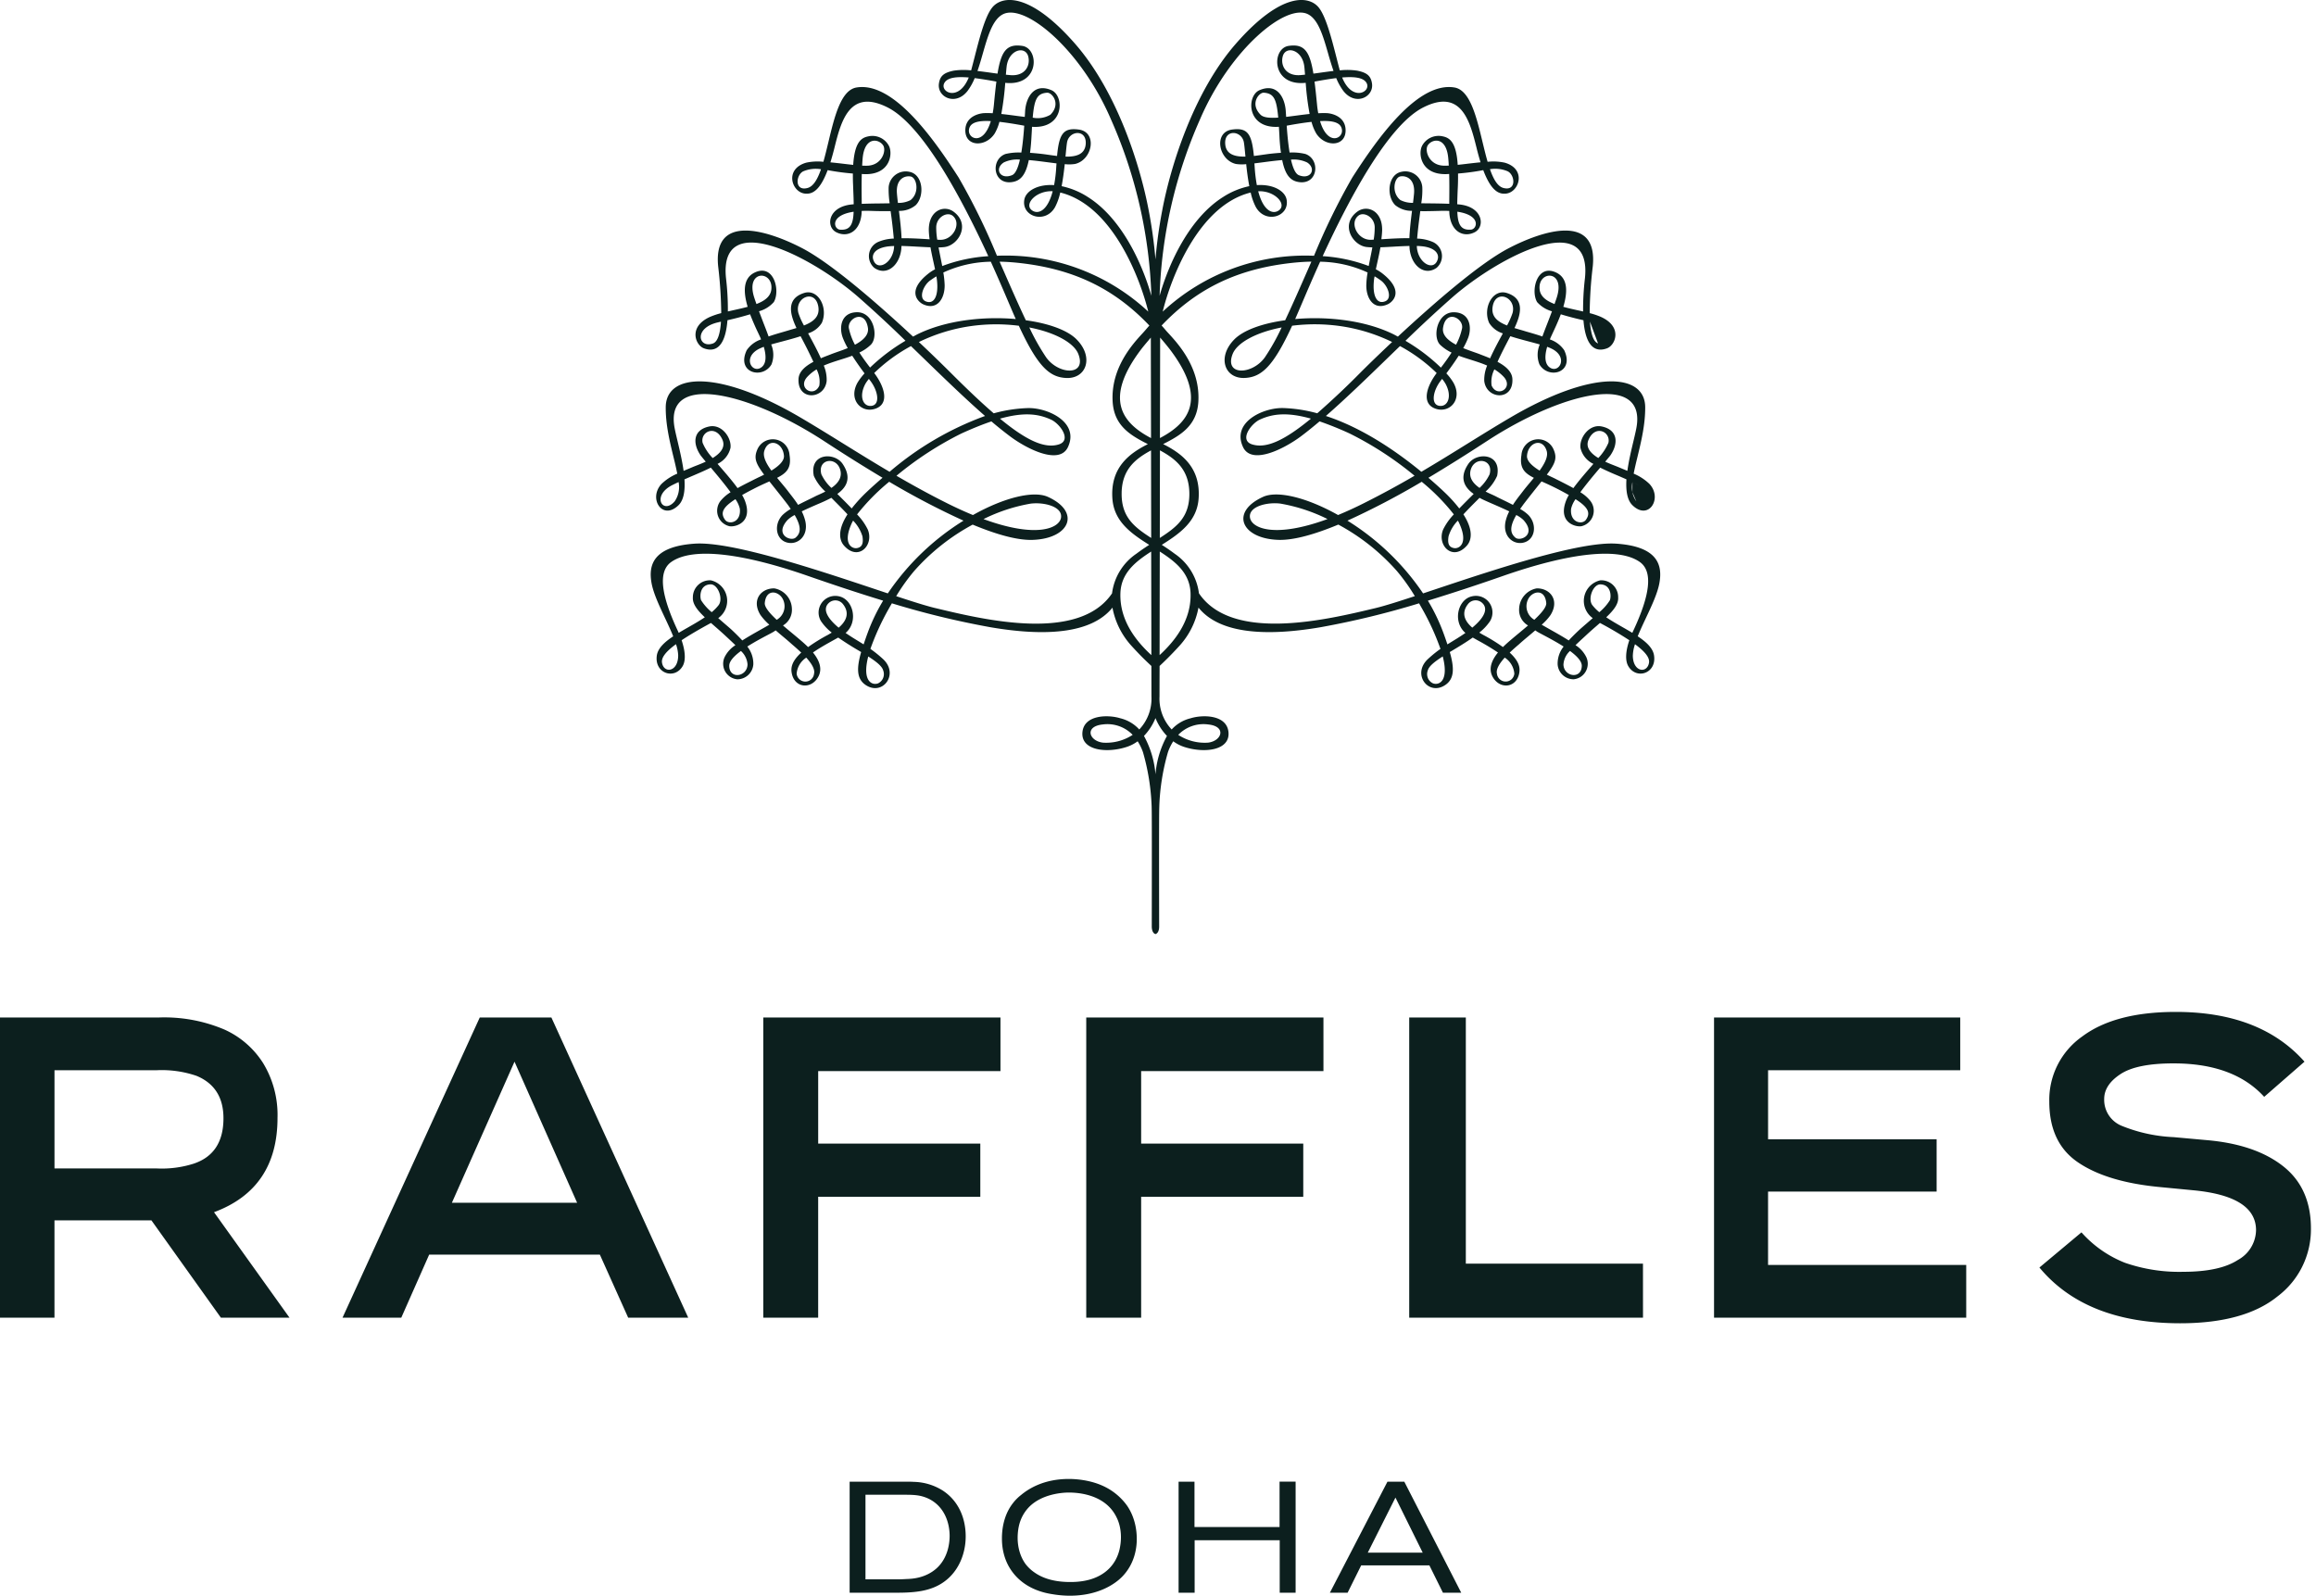
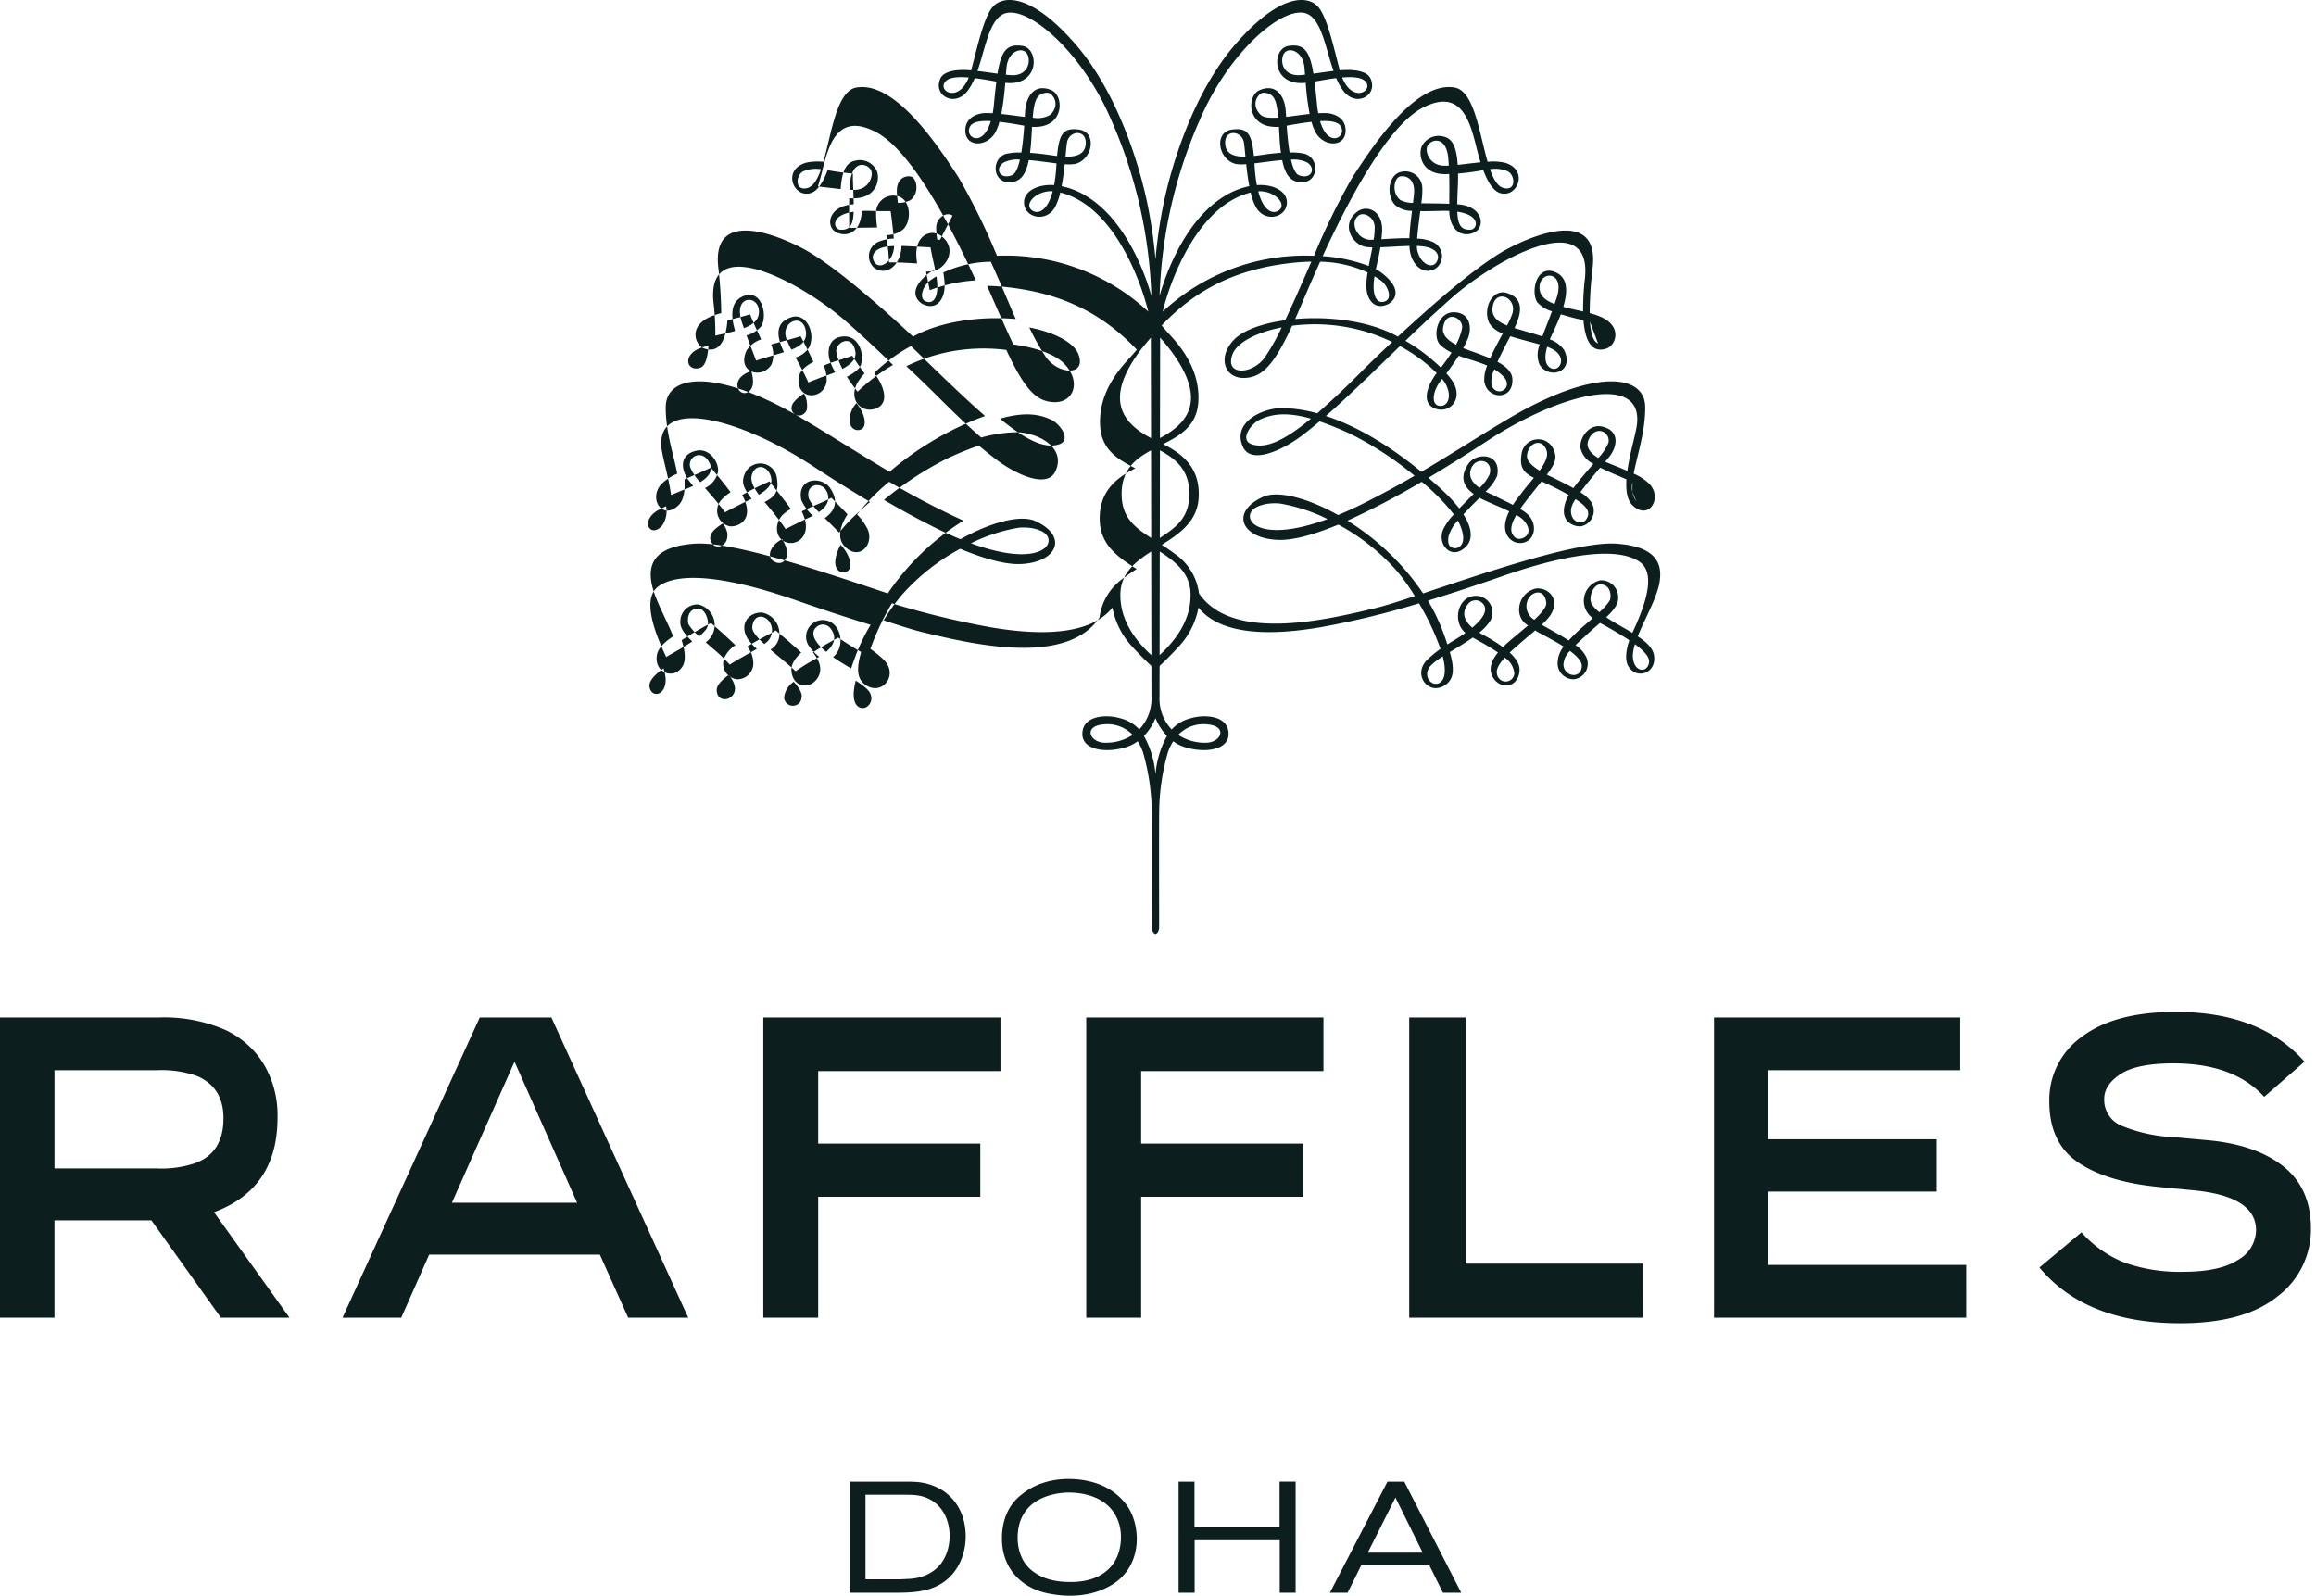
<svg xmlns="http://www.w3.org/2000/svg" width="119" height="82" viewBox="0 0 119 82" fill="none">
-   <path fill-rule="evenodd" clip-rule="evenodd" d="M73.726 30.291c3.112-1.038 7.446-2.483 9.328-2.353 2.165.15 2.374 1.133 2.206 2.038-.097.52-.395 1.155-.688 1.778-.152.324-.303.645-.423.944.444.295.78.605.838.98.142.92-.894 1.266-1.317.563-.19-.315-.126-.832.048-1.341a19 19 0 0 0-1.51-.888l-.178.156q-.247.212-.504.449l-.085.079c-.186.172-.347.32-.489.458.239.15.43.362.555.615a.805.805 0 0 1-.29 1.013.8.8 0 0 1-.358.124.82.82 0 0 1-.825-.763c-.01-.333.1-.658.308-.918-.366-.233-.763-.443-1.042-.592-.15-.08-.267-.14-.326-.178l-.04-.028-.049-.034c-.118.102-.239.203-.354.3-.18.151-.348.292-.472.407l-.038.032c-.108.093-.277.238-.45.404.516.473.537.805.488 1.064-.153.787-1.044.83-1.384.143-.198-.409-.016-.833.293-1.212a12 12 0 0 0-1-.603l-.295-.166c-.338.24-.71.464-1.057.672l-.123.073c.225.785.252 1.356-.216 1.682-.869.611-1.76-.542-.901-1.327q.301-.281.638-.517-.378-1.07-.938-2.057l-.161-.285a44 44 0 0 1-5.048 1.226c-2.717.466-5.174.378-6.287-1.005a4 4 0 0 1-.984 1.97c-.443.488-.81.838-1.014 1.028-.004.97-.004 1.567-.004 1.567a2.3 2.3 0 0 0 .625 1.697c.259-.285.597-.485.971-.575.62-.194 1.837-.187 1.944.684.122.98-1.258 1.134-2.314.774a2 2 0 0 1-.52-.276 2.6 2.6 0 0 0-.273.56 11.4 11.4 0 0 0-.444 2.774v.018c-.008.231-.018.592-.008 6.159.002.27-.104.373-.189.396-.085-.023-.19-.125-.19-.396.009-5.603 0-5.932-.007-6.163v-.014a11.5 11.5 0 0 0-.445-2.774 2.7 2.7 0 0 0-.273-.56 2 2 0 0 1-.522.276c-1.053.36-2.434.206-2.312-.774.106-.87 1.324-.878 1.944-.684.374.09.713.29.972.575a2.3 2.3 0 0 0 .626-1.697l-.003-1.567a16 16 0 0 1-1.016-1.027 4 4 0 0 1-.984-1.97c-1.112 1.382-3.572 1.47-6.286 1.004a44 44 0 0 1-5.048-1.226l-.021.036q-.073.124-.142.249a13 13 0 0 0-.94 2.057q.338.237.642.517c.86.785-.032 1.938-.902 1.327-.468-.326-.44-.897-.216-1.682l-.09-.054a16 16 0 0 1-1.089-.69l-.264.147c-.32.178-.699.389-1.032.62.309.38.49.805.291 1.213-.337.686-1.227.644-1.38-.143-.05-.259-.032-.59.486-1.064a11 11 0 0 0-.429-.386l-.058-.05a14 14 0 0 0-.457-.393c-.12-.1-.246-.207-.37-.314l-.09.062c-.06.038-.177.1-.329.18-.28.148-.675.358-1.038.59.208.26.318.585.309.918a.824.824 0 0 1-.828.764.8.8 0 0 1-.721-.766.8.8 0 0 1 .074-.372c.125-.252.317-.465.555-.614-.123-.12-.26-.248-.416-.393l-.156-.145q-.246-.224-.481-.428l-.203-.177c-.637.345-1.13.635-1.508.888.172.509.238 1.026.047 1.341-.423.703-1.458.358-1.32-.564.059-.374.397-.684.84-.978-.12-.3-.271-.622-.423-.946-.292-.623-.59-1.257-.687-1.777-.168-.905.041-1.887 2.206-2.038 1.887-.13 6.24 1.323 9.351 2.361l.58.194a12.9 12.9 0 0 1 3.889-3.738 40 40 0 0 1-3.818-1.998c-.61.497-1.162 1.06-1.65 1.677q.336.345.55.777c.336.81-.492 1.652-1.222.825-.24-.27-.344-.79.18-1.605-.218-.236-.458-.477-.69-.71l-.138-.14a8 8 0 0 1-.685.319c-.266.116-.568.247-.838.378q.12.241.184.503c.17.779-.394 1.23-.924 1.102-.603-.147-.707-.937-.25-1.415q.192-.182.424-.314l-.046-.066q-.052-.077-.116-.165c-.292-.38-.542-.692-.752-.956l-.182-.229-.084.038c-.22.099-.468.21-.742.354-.22.111-.407.212-.575.31q.072.123.129.255c.443 1.11-.41 1.39-.761 1.35a.813.813 0 0 1-.637-.952.8.8 0 0 1 .18-.377q.214-.25.495-.421c-.303-.417-.7-.892-1.016-1.265-.267.135-.568.264-.884.4q-.23.098-.469.203c.036.559-.028 1.05-.3 1.323-.837.825-1.575-.347-.877-1.09.234-.223.508-.402.807-.526a18 18 0 0 0-.199-.875c-.188-.776-.402-1.656-.393-2.55.019-1.733 2.675-1.949 6.91.533.732.43 1.463.882 2.214 1.348.764.473 1.55.96 2.378 1.448a15.9 15.9 0 0 1 4.904-2.868c-1.003-.876-2.098-1.936-3.196-3.001l-.61-.59a8.5 8.5 0 0 0-1.888 1.383c.557.739.774 1.586.065 1.832-.729.256-1.41-.466-.923-1.337q.158-.256.361-.477a15 15 0 0 1-.633-.906c-.199.075-.404.14-.61.204-.288.09-.578.182-.852.302.107.249.157.518.148.788-.1.957-1.51 1.047-1.445-.108.021-.387.371-.664.764-.873a25 25 0 0 0-.659-1.316c-.3.099-.628.186-.944.27-.197.052-.39.103-.567.154.14.326.146.694.017 1.025-.457.784-1.826.438-1.273-.73.18-.26.438-.455.737-.554l-.026-.066-.013-.033-.105-.225a13 13 0 0 1-.42-.967c-.384.118-.798.222-1.163.305-.118 1.492-.7 1.634-1.214 1.442-.427-.16-.817-1.1.314-1.612q.282-.12.58-.195a22 22 0 0 0-.157-2.398c-.281-2.743 2.538-1.861 4.304-.946 1.532.792 3.977 2.94 5.708 4.55q.048-.023.095-.05l.107-.057c1.454-.727 3.407-.943 5.077-.795q-.093-.206-.188-.43l-.164-.384c-.217-.51-.537-1.262-.93-2.132a6 6 0 0 0-2.44.555q.056.322.068.65c.008.68-.38 1.317-1.11.98-.223-.104-.899-.66.294-1.591a2 2 0 0 1 .323-.204l-.075-.345c-.055-.25-.112-.51-.16-.786-.215-.007-.446-.02-.678-.033-.276-.015-.555-.03-.813-.036l-.003.06-.006.102c-.099.88-.783 1.394-1.392.96a.797.797 0 0 1 .207-1.33c.254-.107.525-.165.8-.171a27 27 0 0 0-.163-1.403v-.007a22 22 0 0 1-1.059-.014 6 6 0 0 0-.429.004v.027l-.005.116c-.087.948-.748 1.238-1.306.948-.541-.283-.421-1.306.805-1.425l.037-.004.06-.006q-.004-.297-.02-.659l-.013-.356c-.01-.205-.01-.39-.01-.564a12 12 0 0 1-1.296-.174c-.425 1.131-.841 1.24-1.17 1.205-.681-.074-1.062-1.262.066-1.588.29-.063.59-.078.885-.046.09-.314.173-.66.257-1.01.31-1.297.64-2.67 1.44-2.807 1.899-.325 3.987 2.658 5.25 4.623a33.5 33.5 0 0 1 1.972 4.023A10.74 10.74 0 0 1 59 16.013c-.409-1.67-1.82-5.453-4.522-6.12a3 3 0 0 1-.269.753c-.497.88-1.74.485-1.576-.393.083-.437.678-.796 1.528-.74q.087-.47.112-.948l.008-.114.004-.055-.423-.054c-.33-.043-.675-.089-1-.116-.171.829-.465 1.087-.903 1.136-.951.101-1.063-1.177-.293-1.45.266-.062.539-.087.811-.072.076-.452.12-.956.15-1.381q-.726-.135-1.275-.198a2.4 2.4 0 0 1-.24.594c-.469.736-1.564.696-1.51-.217.042-.697.775-.819.97-.825q.208-.008.435.006a5 5 0 0 0 .062-.444q.063-.677.127-1.182a20 20 0 0 0-1.114-.179 3 3 0 0 1-.371.664c-.62.788-1.577.305-1.466-.393.06-.398.27-.554.759-.654q.446-.065.895-.015c.056-.206.112-.426.17-.65.257-1.008.542-2.119.913-2.579.493-.613 1.918-.816 4.258 1.862 2.206 2.524 3.369 6.369 3.78 8.549q.242 1.255.35 2.53a24 24 0 0 1 .35-2.53c.41-2.18 1.574-6.025 3.779-8.549 2.34-2.678 3.766-2.475 4.26-1.862.371.462.657 1.578.916 2.589.056.22.111.437.166.64.297-.034.598-.028.894.015.49.1.698.256.76.654.108.698-.846 1.18-1.467.393a3 3 0 0 1-.37-.664c-.358.044-.739.111-1.115.179.045.338.084.73.129 1.182q.02.223.062.444.226-.013.432-.006c.198.006.928.128.972.825.054.913-1.042.953-1.51.217a2.4 2.4 0 0 1-.24-.592q-.548.06-1.275.196c.03.424.074.929.15 1.38.271-.014.544.01.81.073.772.273.66 1.551-.292 1.45-.437-.05-.734-.307-.9-1.136-.33.027-.68.073-1.012.117l-.415.053.012.17q.027.476.113.947c.851-.056 1.444.303 1.528.74.165.878-1.077 1.273-1.577.393a3 3 0 0 1-.268-.752c-2.702.666-4.115 4.45-4.52 6.12a10.75 10.75 0 0 1 7.774-2.87 34 34 0 0 1 1.969-4.024c1.264-1.965 3.349-4.948 5.254-4.623.794.137 1.124 1.503 1.435 2.797.086.354.17.703.262 1.02.294-.032.592-.016.881.046 1.132.326.747 1.514.067 1.588-.33.035-.745-.074-1.172-1.205q-.642.122-1.296.174a12 12 0 0 1-.017.828q-.018.418-.024.75l.06.007.037.003c1.228.12 1.347 1.143.806 1.426-.559.29-1.22 0-1.306-.948l-.005-.095-.001-.048a6 6 0 0 0-.43-.005l-.087.003c-.376.01-.696.018-.973.012l-.035.277a25 25 0 0 0-.127 1.133c.275.007.546.065.8.172a.794.794 0 0 1 .429 1.001.8.8 0 0 1-.224.327c-.608.435-1.29-.078-1.39-.959a2 2 0 0 1-.008-.162 24 24 0 0 0-.815.036c-.232.013-.462.026-.677.033-.049.285-.109.553-.166.81l-.07.32q.172.088.325.205c1.192.93.517 1.487.293 1.59-.728.338-1.117-.3-1.108-.98q.009-.327.067-.65a6 6 0 0 0-2.439-.554c-.397.876-.718 1.632-.936 2.142a77 77 0 0 1-.313.727l-.034.077c1.67-.148 3.624.069 5.076.795q.059.03.113.06l.089.048c1.734-1.61 4.177-3.759 5.71-4.551 1.763-.915 4.582-1.797 4.303.946q-.146 1.195-.158 2.398.299.074.58.195c1.13.512.742 1.452.313 1.612-.51.192-1.093.05-1.213-1.442a16 16 0 0 1-1.164-.305c-.135.36-.293.698-.413.956l-.109.236-.023.057-.017.042c.299.1.557.294.736.553.553 1.169-.815 1.515-1.272.73a1.34 1.34 0 0 1 .018-1.024c-.177-.051-.37-.102-.567-.154-.316-.084-.645-.171-.947-.27l-.028.054c-.193.367-.435.83-.63 1.262.392.209.741.486.764.873.065 1.155-1.341 1.065-1.446.108a1.9 1.9 0 0 1 .149-.788c-.274-.12-.563-.211-.851-.302-.206-.065-.412-.13-.61-.204-.21.328-.439.646-.635.906q.206.218.363.477c.489.87-.195 1.593-.923 1.337-.709-.246-.492-1.093.063-1.83a8.4 8.4 0 0 0-1.886-1.386l-.558.54c-1.115 1.082-2.23 2.163-3.249 3.052 1.87.61 3.621 1.811 4.905 2.868.828-.488 1.613-.974 2.376-1.448.752-.466 1.482-.919 2.214-1.348 4.237-2.482 6.893-2.266 6.912-.534.008.892-.205 1.77-.392 2.545-.076.312-.148.608-.2.881.3.124.574.302.809.527.694.742-.044 1.914-.879 1.089-.273-.274-.335-.764-.302-1.323q-.246-.109-.487-.212a15 15 0 0 1-.862-.39c-.318.372-.715.847-1.02 1.264.188.111.355.254.495.421a.816.816 0 0 1-.454 1.328c-.352.04-1.206-.238-.76-1.35q.054-.132.129-.254a14 14 0 0 0-1.344-.675l-.06-.026-.219.274c-.202.254-.439.552-.714.91l-.096.134-.07.098q.235.13.427.313c.458.479.353 1.268-.25 1.415-.528.129-1.093-.323-.923-1.102q.063-.263.186-.503c-.27-.13-.571-.261-.838-.377-.311-.136-.575-.25-.687-.32l-.133.134a23 23 0 0 0-.697.717c.523.815.42 1.334.18 1.604-.73.827-1.557-.014-1.221-.825q.214-.43.549-.777a10.6 10.6 0 0 0-1.65-1.677 40 40 0 0 1-3.816 1.998 12.9 12.9 0 0 1 3.887 3.738zm.703-2.731c-.061.38.022.56.284.606.246.044.768-.218.245-1.322a1 1 0 0 0-.052-.09 1.94 1.94 0 0 0-.477.806m2.108-3.183c.217-.773-.732-.942-.958-.27-.141.425.116.739.443.966.214-.198.389-.434.515-.696m1.326 3.251c.248.212 1.106-.146.41-.91q-.163-.152-.363-.252c-.415.71-.25.987-.047 1.162m.597-4.2c-.018.274.298.542.647.755.265-.367.451-.727.363-1.015-.215-.698-.966-.432-1.01.26m2.266 2.715c-.075.709.564.837.758.572.256-.355.125-.643-.53-1.063a1.4 1.4 0 0 0-.228.49m.895-3.541c-.17.394.125.705.503.935.219-.227.394-.492.519-.781.128-.566-.677-.959-1.022-.154m2.455 3.16a1.3 1.3 0 0 1-.202-.474zm-.202-.474a1.3 1.3 0 0 1 .003-.515zm.003-.515.057.027zm.057.027q.137.065.271.133zm.142-2.783c.55-2.845-3.584-1.923-7.354.444-.096.06-.248.159-.447.288a87 87 0 0 1-2.88 1.804c.302.259.576.504.804.722q.423.397.781.854c.242-.251.5-.507.74-.746-.37-.263-.817-.742-.273-1.545.415-.614 1.718-.56 1.478.616-.138.309-.34.583-.593.806.123.064.242.117.34.16.08.037.146.067.189.09.066.036.175.089.306.153.166.08.368.178.569.282.134-.21.28-.398.41-.565q.068-.087.127-.166c.114-.146.245-.303.38-.464l.16-.194c-.502-.254-.743-.512-.638-1.18a.865.865 0 0 1 .731-.792.86.86 0 0 1 .931.54c.178.425.072.698-.358 1.268.114.058.22.108.304.147.072.034.129.061.162.08l.22.11c.223.114.458.232.678.355.263-.36.606-.757.926-1.126q.053-.06.103-.12a1.2 1.2 0 0 1-.665-.822c-.064-.51.444-1.239 1.096-1.099.84.177.86.881.437 1.491-.028.038-.094.117-.182.223l-.079.095c.192.088.376.16.506.21l.123.049.264.11.245.102c.072-.518.2-1.059.31-1.517.06-.251.113-.478.149-.663m-1.966-4.37c-.258-.09-.374-.543-.415-1.117zm-.415-1.117q.067.013.131.028zm-7.668 3.034c-.407.522-.533 1.262-.034 1.296.414.028.629-.516.271-1.154a2 2 0 0 0-.166-.234c-.025.03-.053.065-.071.092m.786-1.849c.143-.264.247-.547.31-.84.097-.504-.827-1.022-.977-.023-.055.37.264.65.667.863m1.83 2.1c.279.637 1.131.131.633-.436a2.2 2.2 0 0 0-.492-.397 1.4 1.4 0 0 0-.142.834m.793-3.09a4 4 0 0 0 .284-.645c.207-.796-.86-1.248-1.022-.338-.093.527.256.794.738.984m2.26 2.196c.44.207.86-.553.077-.98a2 2 0 0 0-.276-.12c-.168.578-.095.96.2 1.1m.231-3.452q.033-.09.063-.185c.463-1.443-.998-1.394-.88-.402.044.36.348.58.765.74q.025-.077.052-.153m1.508-1.153c.399-3.661-4.432-1.096-6.754.912a67 67 0 0 0-2.466 2.284 9.5 9.5 0 0 1 1.82 1.379q.293-.373.549-.774a2.2 2.2 0 0 1-.59-.403c-.4-.404-.16-1.68.716-1.669.824.014.924.786.728 1.309a4 4 0 0 1-.255.533c.195.08.39.15.558.208.13.046.243.085.327.12l.036.014c.129.05.29.11.46.183.18-.404.41-.83.62-1.216l.034-.065a1.27 1.27 0 0 1-.704-.54c-.341-.778.188-1.764.913-1.535.966.304.683 1.154.423 1.73l-.034.071.267.079q.156.044.31.092l.156.045c.194.056.446.129.701.217q.106-.29.237-.623.124-.317.256-.671a1.6 1.6 0 0 1-.763-.473c-.349-.588.003-2.016 1.01-1.503.593.304.55 1.027.336 1.746.236.066.487.122.736.177q.141.03.28.063-.005-.849.093-1.69M75.58 11.8c-.528.042-.676-.277-.7-.921 1.242.184 1.021.896.7.921m1.685-2.136c.672.163.578-.701.185-.869a1.64 1.64 0 0 0-.894-.1c.181.518.397.897.709.969M71.18 15.48c.38-.162.119-.817-.23-1.068a5 5 0 0 0-.32-.213l-.012.06q-.01.039-.014.078c-.108.87.143 1.325.576 1.143m-1.38-4.4c-.477.367-.055 1.261.64 1.242l.09-.003.053-.003a4 4 0 0 0 .052-.647c-.013-.513-.554-.804-.835-.59m2.16-.795c.2.098.42.146.643.139.024-.193.044-.37.055-.508.046-.713-.392-.904-.706-.85-.317.054-.48.84.008 1.22m1.913 3.039c.067-.226-.055-.544-.685-.653a3 3 0 0 0-.39-.031c.029.88.884 1.341 1.075.684m2-5.708c-.34-1.36-.773-3.101-2.755-2.09-1.834.939-3.855 4.81-5.157 7.637.81.05 1.606.22 2.365.506l.086-.436q.055-.264.102-.52a4 4 0 0 1-.301-.02c-.717-.087-1.365-1.16-.469-1.82.49-.36 1.293-.064 1.273.97a4 4 0 0 1-.025.324q-.008.064-.013.128h.005c.435-.028.952-.06 1.433-.055.017-.44.076-.948.135-1.406a1.32 1.32 0 0 1-.863-.293c-.473-.475-.379-1.582.326-1.714a.875.875 0 0 1 1.065.794 4 4 0 0 1-.054.824q.217.005.45.006c.322.004.661.008.989.022l.002-.274c.003-.36.007-.797-.006-1.26l-.062.004q-.048.004-.104.005c-1.28.023-1.43-1.027-1.235-1.438a.96.96 0 0 1 1.085-.5c.364.076.683.327.755 1.461q.255-.026.526-.06c.214-.025.433-.05.647-.071q-.094-.3-.19-.68zm-1.727.896c.085.004.187.002.294-.002a6 6 0 0 0-.025-.369c-.096-1.132-.82-1.022-1.051-.676-.176.262.048 1.004.782 1.047m-8.431 2.295c-.29.216-.79.08-1.066-.978.843-.043 1.491.664 1.066.978m1.02-1.805c.62.25.92-.335.427-.654a1.6 1.6 0 0 0-.83-.145c.094.41.222.724.403.799m2.218-2.32c.046.46-.75.813-1.126-.458.692-.037 1.086.08 1.126.457m1.25-2.44c.3.462-.715 1.04-1.241-.26.59-.047 1.067-.009 1.24.26m-20.426-.26c-.59-.047-1.068-.009-1.24.26-.302.462.713 1.04 1.24-.26m1.134 2.242c-.691-.037-1.087.082-1.124.457-.049.462.746.814 1.124-.457m.667 2.124c-.497.32-.195.904.425.654.18-.075.31-.388.403-.799a1.6 1.6 0 0 0-.828.145m2.512 1.48c-.846-.042-1.493.665-1.067.979.289.217.79.08 1.067-.978m-12.8-1.032c-.392.168-.485 1.032.186.869.312-.072.53-.45.71-.968a1.65 1.65 0 0 0-.896.1m2.572 2.084c-1.243.184-1.022.896-.7.921.528.042.676-.277.7-.92m1.69 1.793c-.633.108-.752.426-.686.652.191.657 1.047.196 1.077-.684q-.197.002-.39.031m1.237-3.605c-.315-.055-.752.136-.705.849.01.137.029.315.053.508.222.007.442-.04.642-.139.489-.38.325-1.165.01-1.218m1 5.346c-.346.25-.608.906-.228 1.069.433.181.685-.275.574-1.144a1 1 0 0 0-.016-.104l-.007-.034c-.13.078-.238.153-.322.213m1.153-3.333c-.285-.215-.825.076-.838.589q-.001.325.053.646l.051.003.091.004c.694.02 1.12-.874.643-1.242m-.615 2.158.086.431a8.1 8.1 0 0 1 2.367-.506c-1.303-2.827-3.324-6.698-5.158-7.636-1.982-1.012-2.415.727-2.752 2.087l-.012.047q-.097.378-.191.68.321.031.644.07.273.034.527.06c.074-1.134.391-1.385.757-1.461a.96.96 0 0 1 1.087.5c.195.411.043 1.46-1.239 1.438q-.055-.001-.104-.005l-.06-.004c-.013.459-.009.891-.005 1.25l.002.284c.327-.013.666-.018.988-.021l.448-.007a4.7 4.7 0 0 1-.053-.823.88.88 0 0 1 1.066-.795c.705.132.797 1.24.326 1.714a1.3 1.3 0 0 1-.863.293c.057.458.118.966.134 1.406.481-.006.995.027 1.43.054l.01.001-.01-.089a4 4 0 0 1-.029-.362c-.021-1.035.782-1.33 1.27-.97.897.659.25 1.732-.466 1.82q-.136.015-.304.02zm-4.004-5.097q-.015.182-.024.369c.106.004.21.006.296.002.732-.043.957-.785.781-1.047-.233-.346-.954-.456-1.053.676m-7.41 8.417c-1.301.285-1.026 1.358-.282 1.09.258-.092.375-.544.413-1.118a2 2 0 0 0-.13.027m2.717-1.676c.119-.992-1.341-1.04-.88.402.038.117.076.226.116.338.416-.16.72-.38.764-.74m-.663 3.06c-.782.426-.363 1.186.078.979.294-.14.367-.521.198-1.1a3 3 0 0 0-.276.12m3.075-2.2c-.164-.91-1.227-.458-1.022.338q.111.337.286.646c.48-.19.83-.457.736-.984m-.576 3.638c-.5.566.353 1.072.63.436a1.35 1.35 0 0 0-.141-.834 2.2 2.2 0 0 0-.49.398m3.129-2.527c-.152-1-1.075-.482-.978.021q.096.443.31.841c.404-.213.721-.493.668-.863m-.12 2.853c-.357.638-.142 1.182.273 1.154.499-.034.371-.774-.034-1.296l-.07-.092a2 2 0 0 0-.169.234m-.319-1.589c.185.293.382.555.549.772a9.7 9.7 0 0 1 1.82-1.377 62 62 0 0 0-2.467-2.284c-2.321-2.008-7.152-4.573-6.753-.912q.099.841.093 1.69l.291-.066c.246-.054.493-.109.726-.173-.215-.72-.257-1.443.334-1.747 1.007-.513 1.358.916 1.01 1.503a1.57 1.57 0 0 1-.76.473q.125.332.24.632.14.355.252.663c.256-.09.508-.162.704-.219l.151-.044.3-.089q.139-.039.277-.082l-.032-.07c-.26-.576-.544-1.427.423-1.73.725-.23 1.253.757.912 1.534-.163.26-.413.451-.705.54l.025.046c.213.392.448.825.631 1.235.15-.065.296-.12.416-.166l.078-.03c.083-.035.195-.074.323-.12.169-.058.366-.127.563-.208a4 4 0 0 1-.256-.534c-.195-.523-.096-1.295.728-1.308.875-.012 1.118 1.265.717 1.668a2.2 2.2 0 0 1-.59.403m-9.622 6.816c-1.075.55-.477 1.536.132.83a1.3 1.3 0 0 0 .2-.99q-.168.078-.332.16m2.587-2.331c-.348-.805-1.151-.412-1.02.154.122.29.298.556.517.783.376-.232.673-.543.503-.937m.665 3.05c-.653.42-.786.708-.53 1.063.195.265.833.137.757-.572a1.4 1.4 0 0 0-.227-.49m2.494-2.223c-.046-.693-.796-.96-1.009-.26-.089.287.096.647.364 1.014.347-.213.661-.481.645-.754m.188 3.289c-.697.764.162 1.122.41.91.203-.175.368-.452-.047-1.162q-.2.099-.363.252m1.736-2.341c.126.263.3.499.515.696.328-.227.584-.541.442-.966-.225-.672-1.174-.503-.957.27m1.823 3.79c.26-.046.346-.227.286-.607a2 2 0 0 0-.479-.806 1 1 0 0 0-.05.09c-.524 1.104-.003 1.366.243 1.322m-.267-2.038q.36-.457.78-.854c.23-.218.504-.463.805-.723a85 85 0 0 1-2.87-1.798q-.307-.2-.456-.293c-3.771-2.367-7.906-3.289-7.353-.444.035.184.089.408.148.657.109.46.237 1.003.31 1.523l.233-.097q.147-.06.275-.116l.115-.045c.131-.05.319-.123.515-.214a9 9 0 0 1-.26-.317c-.422-.61-.404-1.314.434-1.49.656-.14 1.16.588 1.097 1.098a1.22 1.22 0 0 1-.665.822l.106.122c.32.369.662.764.922 1.124.22-.122.451-.24.672-.35l.226-.115.157-.077c.086-.04.194-.09.31-.15-.427-.57-.533-.843-.359-1.268a.864.864 0 0 1 .932-.54.86.86 0 0 1 .732.791c.107.67-.138.927-.639 1.181l.152.183c.138.165.273.325.389.475q.063.085.137.179c.127.163.27.347.401.552.2-.104.401-.202.566-.282.132-.064.24-.117.306-.152q.065-.034.179-.084c.1-.045.223-.1.35-.167a2.4 2.4 0 0 1-.593-.806c-.238-1.176 1.063-1.23 1.48-.616.544.803.095 1.282-.272 1.545.241.239.498.495.738.746m-9.028 6.975c-.56.41-.76.71-.717.954.094.569.836.48.83-.388a2 2 0 0 0-.113-.566m1.29-2.26q.224.351.545.615.197-.16.355-.36c.252-.332-.04-1.088-.42-1.07-.537.021-.557.605-.48.816m1.446 3.373c.012.71.921.562.94-.065h.001a1.04 1.04 0 0 0-.34-.7c-.345.256-.606.525-.6.765m2.459-2.378.02-.014a.804.804 0 0 0 .282-1.023c-.2-.424-.863-.581-.935.183-.02.208.246.525.614.867zm1.752 3.07a.45.45 0 0 0 .146-.288c.06-.237-.144-.544-.4-.827a1.09 1.09 0 0 0-.494.823.45.45 0 0 0 .748.293m.94-3.955c-.376.302-.164.77.47 1.3.617-.525.42-.975.202-1.235a.494.494 0 0 0-.672-.065m2.758 3.879a.53.53 0 0 0 0-.384c-.058-.22-.365-.457-.767-.716-.34 1.322.233 1.494.507 1.381a.52.52 0 0 0 .26-.281m-1.004-1.721q.086-.261.19-.547a9.6 9.6 0 0 1 .812-1.7c-1.335-.408-2.656-.85-3.93-1.294-3.305-1.143-5.85-1.47-6.953-.696-.698.487-.532 1.708.347 3.57q.008.015.013.032l.02.042q.236-.142.485-.282c.292-.167.588-.337.855-.517-.375-.355-.635-.681-.613-1.017a.87.87 0 0 1 .924-.882 1.08 1.08 0 0 1 .819.847 1.09 1.09 0 0 1-.44 1.095l.354.307c.154.132.282.242.354.31.208.197.381.37.528.53.293-.187.617-.37.916-.539.169-.095.33-.185.473-.27a3 3 0 0 1-.454-.497c-.475-.76.017-1.377.708-1.37a1.095 1.095 0 0 1 .906 1.044.93.93 0 0 1-.458.862c.161.14.33.28.496.417.22.183.433.36.61.52l.063.058.122.116a9 9 0 0 1 1.022-.63q.101-.058.192-.114a2.6 2.6 0 0 1-.55-.585.856.856 0 0 1 .912-1.282c.73.143 1.013 1.267.386 1.853l-.02.017-.017.014q.19.132.411.27l.307.189zm3.713-1.859c2.48.596 7.343 1.764 9.051-.763a2.9 2.9 0 0 1 1.257-2.041c.221-.167.44-.313.652-.451-.92-.58-1.81-1.196-1.892-2.38-.113-1.646.939-2.348 1.823-2.796-.892-.452-1.74-.94-1.81-2.192-.095-1.727 1.034-2.956 1.525-3.49a5 5 0 0 0 .159-.178l.134-.156.07-.078c-1.806-1.9-3.931-2.958-6.922-3.24q-.407-.037-.774-.042l.21.477c.39.892.776 1.77 1.138 2.534 1.175.16 2.153.511 2.62.995.894.916.483 2.03-.564 1.97-.848-.048-1.45-.596-2.415-2.683a9.3 9.3 0 0 0-2.451.015 9 9 0 0 0-2.685.821 79 79 0 0 1 1.615 1.56c.853.853 1.587 1.55 2.23 2.104a7.5 7.5 0 0 1 1.762-.27c1.01-.022 2.648.723 2.053 2.003-.435.938-2.086.11-2.966-.543a21 21 0 0 1-.968-.775c-.452.153-.959.356-1.543.622a17.2 17.2 0 0 0-3.335 2.172c.811.47 1.66.94 2.575 1.398.487.244.935.448 1.355.62 1.61-.904 3.113-1.266 3.85-.934 1.713.778 1.124 2.143-.772 2.21-.81.03-1.905-.291-3.092-.784a10.9 10.9 0 0 0-3.007 2.384 10 10 0 0 0-.923 1.293c.841.277 1.535.496 1.97.602zm4.864-5.373a8.8 8.8 0 0 0-2.417.794c2.723 1 3.899.47 3.982-.074.086-.578-.891-.806-1.565-.72M54 21.562c-.656-.303-1.408-.388-2.618-.048 1.375 1.134 2.303 1.55 3.026 1.322.672-.214.057-1.064-.407-1.274m1.405-3.372c-.228-.578-1.205-1.11-2.518-1.363q.375.804.867 1.54c.647.901 2.094.957 1.651-.177m3.603-.696c-.126.149-.252.298-.375.458-1.925 2.54-.997 3.77.508 4.56l-.008-3.98-.002-1.185zm-1.376 7.81c-.03 1.25.629 1.77 1.517 2.34l-.003-1.49-.005-3.01c-.793.43-1.48.966-1.51 2.16m1.517 3.039c-.82.529-1.542 1.107-1.58 2.131-.051 1.416.822 2.486 1.59 3.191-.001-1.373-.005-3.278-.01-5.322m-4.6-18.776c.478.102.934.29 1.345.556 1.71 1.077 2.775 3.35 3.265 5.077a24.3 24.3 0 0 0-2.07-9.053C55.54 2.534 52.654.145 51.525.737c-.529.276-.772 1.127-1.026 2.011-.086.303-.174.61-.275.899q.357.043.717.094.158.023.313.043c.188-1.161.473-1.542 1.27-1.426.887.127.908 2.089-.873 1.899q-.057.805-.202 1.6c.228.023.46.054.688.084q.266.037.517.066c.01-.132.016-.246.02-.328.056-.676.453-1.428 1.35-1.045.676.287.674 1.996-.998 1.882q-.006.16-.017.338l-.007.11q-.025.51-.078.889.298.02.632.059.148.018.315.043.215.031.442.06c.107-1.16.334-1.462 1.124-1.356.954.132.705 1.553-.197 1.766q-.265.04-.532.01c-.038.364-.09.76-.16 1.132m.207-1.607-.008.088c.541.013 1.006-.11 1.04-.66.046-.763-.85-.685-.96-.075-.023.136-.045.366-.072.647m-.948-3.196c-.51.035-.66.305-.745 1.281.311.065.636.011.91-.15.559-.56.082-1.146-.165-1.13m-2.115-1.027-.009.1.084.009.159.015c.749.056 1.031-.5.904-.97-.155-.554-1.012-.348-1.11.546-.01.084-.018.187-.028.3m4.971 33.49c-.954.096-.712.85.01.935a2.48 2.48 0 0 0 1.525-.4 1.8 1.8 0 0 0-1.535-.535m5.402.936c.724-.085.967-.84.012-.936a1.8 1.8 0 0 0-1.537.535c.451.295.987.436 1.525.4m-2.694 1.622a4.9 4.9 0 0 1 .59-1.966 2.9 2.9 0 0 1-.59-.918 2.9 2.9 0 0 1-.592.916c.333.607.535 1.277.591 1.968M67.215.736c-1.13-.592-4.015 1.798-5.562 5.41a24.3 24.3 0 0 0-2.071 9.053c.492-1.726 1.553-4 3.265-5.077.41-.266.866-.454 1.344-.556-.07-.372-.123-.768-.159-1.131q-.267.03-.533-.01c-.901-.214-1.15-1.635-.195-1.767.787-.106 1.013.196 1.123 1.357q.231-.029.449-.061l.307-.043q.334-.04.634-.059a9 9 0 0 1-.079-.89l-.011-.194-.015-.253c-1.67.114-1.673-1.594-.996-1.881.896-.383 1.292.368 1.347 1.045l.022.327q.25-.03.518-.066c.227-.03.46-.06.688-.084a14 14 0 0 1-.202-1.6c-1.78.19-1.76-1.772-.876-1.898.796-.116 1.084.264 1.272 1.425l.299-.04c.243-.034.491-.069.734-.097a17 17 0 0 1-.281-.912c-.253-.88-.496-1.723-1.022-1.998m-.248 3.11.088-.01-.019-.223q-.007-.098-.016-.177c-.097-.894-.957-1.1-1.109-.546-.129.47.152 1.026.903.97zm-2.199 2.048c.152.154.489.177.909.15-.085-.976-.236-1.246-.743-1.28-.247-.016-.726.57-.166 1.13m-1.815 1.493c.033.55.499.673 1.04.66l-.011-.111c-.026-.27-.046-.492-.07-.624-.11-.61-1.006-.688-.959.075m-3.269 10.047-.074-.088-.003 1.851-.007 3.314c1.506-.79 2.435-2.02.508-4.56a15 15 0 0 0-.424-.517m-.091 10.21c.887-.571 1.547-1.09 1.517-2.341-.03-1.19-.717-1.73-1.51-2.16zm-.008 4.107-.003 1.913c.766-.705 1.64-1.775 1.59-3.19-.039-1.025-.76-1.603-1.581-2.132zm11.068-.497.073-.018c.433-.106 1.128-.325 1.97-.602a10 10 0 0 0-.923-1.293 10.9 10.9 0 0 0-3.008-2.384c-1.187.493-2.283.814-3.093.785-1.895-.068-2.483-1.432-.772-2.21.736-.333 2.239.029 3.852.934a20 20 0 0 0 1.35-.62 47 47 0 0 0 2.58-1.399 17.3 17.3 0 0 0-3.336-2.171 17 17 0 0 0-1.544-.623c-.335.284-.66.546-.967.776-.88.652-2.53 1.48-2.967.542-.595-1.28 1.044-2.025 2.054-2.003a7.5 7.5 0 0 1 1.761.27 42 42 0 0 0 2.231-2.104c.242-.243.837-.829 1.615-1.56a9 9 0 0 0-2.685-.82 9.3 9.3 0 0 0-2.452-.016c-.962 2.087-1.567 2.636-2.416 2.683-1.046.06-1.456-1.053-.564-1.97.47-.483 1.447-.834 2.622-.994.373-.789.771-1.698 1.174-2.617l.173-.395c-.247.004-.5.017-.775.042-2.99.282-5.112 1.34-6.92 3.24l.032.037q.086.095.171.197.059.07.16.178c.491.535 1.62 1.764 1.525 3.49-.07 1.252-.918 1.74-1.81 2.192.883.448 1.938 1.15 1.823 2.797-.084 1.183-.973 1.8-1.893 2.38.214.137.43.283.653.45a2.9 2.9 0 0 1 1.257 2.041c1.706 2.525 6.565 1.36 9.049.765m-5.665-12.887q.493-.736.865-1.54c-1.314.252-2.288.784-2.517 1.362-.444 1.134 1.005 1.078 1.652.178m-.655 4.468c.722.228 1.648-.189 3.025-1.322-1.21-.34-1.961-.255-2.62.047-.463.211-1.078 1.06-.405 1.275m-.107 3.764c.084.545 1.258 1.075 3.984.074a8.8 8.8 0 0 0-2.42-.794c-.673-.086-1.65.142-1.564.72m9.137 8.233a.52.52 0 0 0 .261.281c.275.113.846-.059.507-1.381-.403.26-.708.495-.767.716a.53.53 0 0 0 0 .384m2.085-3.814c-.218.26-.414.71.2 1.235.637-.53.85-.998.474-1.3a.494.494 0 0 0-.674.065m2.217 3.888a.45.45 0 0 0 .143-.29 1.09 1.09 0 0 0-.493-.823c-.255.283-.46.59-.4.827a.45.45 0 0 0 .75.286m1.137-3.078.031.023c.366-.342.635-.659.615-.867-.073-.764-.736-.607-.935-.183a.803.803 0 0 0 .282 1.023zm1.53 2.323c.02.627.928.775.942.065.002-.24-.258-.509-.605-.765-.2.18-.32.432-.337.7M81.82 31.1q.158.199.355.36c.212-.174.396-.382.543-.615.079-.21.061-.794-.478-.815-.382-.018-.675.738-.42 1.07m2.078 2.571c-.006.868.733.957.831.388.041-.244-.162-.543-.72-.954a2 2 0 0 0-.11.566m-.018-1.172.024-.053c.877-1.862 1.044-3.083.346-3.57-1.102-.774-3.651-.447-6.954.696a108 108 0 0 1-3.929 1.294 9.7 9.7 0 0 1 .812 1.7q.104.285.19.547l.517-.318q.219-.138.41-.27a.2.2 0 0 1-.036-.031c-.628-.587-.344-1.71.386-1.853a.85.85 0 0 1 1.038.805.86.86 0 0 1-.126.477 2.6 2.6 0 0 1-.55.585c.061.038.122.075.192.113q.533.281 1.022.63.09-.087.183-.173c.183-.164.401-.346.627-.533.16-.133.324-.27.48-.404a.92.92 0 0 1-.457-.862 1.1 1.1 0 0 1 .907-1.044c.69-.007 1.182.61.706 1.37q-.196.276-.454.497c.142.083.3.172.466.266.302.17.629.354.923.543.147-.16.32-.333.529-.53.077-.072.216-.192.381-.335l.325-.282a1.083 1.083 0 0 1-.153-1.64 1.1 1.1 0 0 1 .534-.302.865.865 0 0 1 .924.881c.023.336-.238.662-.613 1.018.269.181.566.351.86.519q.246.14.481.28zm-70.36 22.135c.512.845.768 1.821.738 2.81q0 3.636-3.262 4.848l3.879 5.421H11.35l-3.57-5.002H2.799v5.002H0V52.287h8.154a7.9 7.9 0 0 1 3.372.617 4.57 4.57 0 0 1 1.995 1.73m-5.455 5.41a5.4 5.4 0 0 0 1.873-.242q1.543-.507 1.543-2.337 0-1.608-1.388-2.181a5.5 5.5 0 0 0-2.05-.287H2.8v5.047zm9.533 7.67 7.052-15.428h3.68l7.031 15.427h-3.085l-1.455-3.24h-8.771l-1.433 3.24zm8.838-13.157-3.218 7.25h6.435zm24.969-2.27H39.219v15.426h2.82V61.5h8.331v-2.733h-8.33V55.04h9.366zm16.595 0H55.813v15.426h2.821V61.5h8.33v-2.733h-8.33V55.04h9.367zm16.418 12.65h-9.102v-12.65h-2.909v15.427H84.42zm16.609.066H90.846v-3.769h8.661v-2.689h-8.66v-3.548h9.873v-2.71H88.07v15.427h12.958zm17.272.07c.296-.604.447-1.27.44-1.944q0-2.07-1.422-3.195-1.42-1.124-3.912-1.344l-1.719-.155a8 8 0 0 1-2.677-.584 1.44 1.44 0 0 1-.893-1.377q0-.727.838-1.278.837-.552 2.732-.551 3.085 0 4.651 1.719l2.071-1.807Q116.139 52 111.798 52q-3.13 0-4.816 1.267a3.98 3.98 0 0 0-1.686 3.34q0 2.116 1.466 3.117 1.465 1.003 4.132 1.268l1.829.176q3.196.31 3.196 2.05a1.78 1.78 0 0 1-.937 1.531q-.936.606-2.81.606a8.5 8.5 0 0 1-2.986-.463 5.86 5.86 0 0 1-2.237-1.564l-2.16 1.807Q107.169 68 112.018 68q3.306 0 5.014-1.388a4.3 4.3 0 0 0 1.268-1.538M54.97 82c1.429 0 2.3-.576 2.697-.986.696-.721.746-1.608.742-1.944 0-.273-.033-1.023-.502-1.703a3.1 3.1 0 0 0-1.218-1.002c-.733-.34-1.512-.365-1.77-.365-1.284 0-2.067.501-2.456.825a2.3 2.3 0 0 0-.41.41c-.403.51-.572 1.164-.572 1.819 0 .26.02.907.41 1.537.663 1.07 1.815 1.276 2.204 1.334.398.067.73.075.874.075m-.146-5.3c.324-.008 1.948-.016 2.561 1.301.083.166.212.506.212.995 0 .29-.05.526-.075.638-.195.808-.775 1.338-1.575 1.55-.427.112-.808.112-.961.112-.945 0-1.504-.257-1.836-.494a2 2 0 0 1-.451-.426c-.386-.527-.41-1.14-.41-1.351 0-.274.04-.576.128-.833a2 2 0 0 1 .476-.767c.663-.658 1.691-.716 1.931-.725m-8.888 5.147c.953 0 1.948-.025 2.723-.68.646-.543.961-1.388.961-2.217 0-.945-.373-1.823-1.173-2.35a2.9 2.9 0 0 0-1.479-.45c-.161-.01-.315-.01-.476-.01h-2.835v5.707zm.556-5.035c.286 0 .609.004.882.079.945.253 1.413 1.094 1.421 2.026 0 .278-.041 1.119-.687 1.69-.576.503-1.268.526-1.518.535h-.011c-.145.009-.29.017-.444.017H44.47v-4.347zm19.263 5.035v-2.698h-4.371v2.698h-.825V76.14h.817v2.329h4.371v-2.33h.825v5.707zm7.691-1.405.696 1.405h.94l-2.925-5.706h-.866l-2.958 5.706h.911l.697-1.405zm-3.166-.655 1.422-2.83 1.4 2.83z" fill="#0C1F1E" />
+   <path fill-rule="evenodd" clip-rule="evenodd" d="M73.726 30.291c3.112-1.038 7.446-2.483 9.328-2.353 2.165.15 2.374 1.133 2.206 2.038-.097.52-.395 1.155-.688 1.778-.152.324-.303.645-.423.944.444.295.78.605.838.98.142.92-.894 1.266-1.317.563-.19-.315-.126-.832.048-1.341a19 19 0 0 0-1.51-.888l-.178.156q-.247.212-.504.449l-.085.079c-.186.172-.347.32-.489.458.239.15.43.362.555.615a.805.805 0 0 1-.29 1.013.8.8 0 0 1-.358.124.82.82 0 0 1-.825-.763c-.01-.333.1-.658.308-.918-.366-.233-.763-.443-1.042-.592-.15-.08-.267-.14-.326-.178l-.04-.028-.049-.034c-.118.102-.239.203-.354.3-.18.151-.348.292-.472.407l-.038.032c-.108.093-.277.238-.45.404.516.473.537.805.488 1.064-.153.787-1.044.83-1.384.143-.198-.409-.016-.833.293-1.212a12 12 0 0 0-1-.603l-.295-.166c-.338.24-.71.464-1.057.672l-.123.073c.225.785.252 1.356-.216 1.682-.869.611-1.76-.542-.901-1.327q.301-.281.638-.517-.378-1.07-.938-2.057l-.161-.285a44 44 0 0 1-5.048 1.226c-2.717.466-5.174.378-6.287-1.005a4 4 0 0 1-.984 1.97c-.443.488-.81.838-1.014 1.028-.004.97-.004 1.567-.004 1.567a2.3 2.3 0 0 0 .625 1.697c.259-.285.597-.485.971-.575.62-.194 1.837-.187 1.944.684.122.98-1.258 1.134-2.314.774a2 2 0 0 1-.52-.276 2.6 2.6 0 0 0-.273.56 11.4 11.4 0 0 0-.444 2.774v.018c-.008.231-.018.592-.008 6.159.002.27-.104.373-.189.396-.085-.023-.19-.125-.19-.396.009-5.603 0-5.932-.007-6.163v-.014a11.5 11.5 0 0 0-.445-2.774 2.7 2.7 0 0 0-.273-.56 2 2 0 0 1-.522.276c-1.053.36-2.434.206-2.312-.774.106-.87 1.324-.878 1.944-.684.374.09.713.29.972.575a2.3 2.3 0 0 0 .626-1.697l-.003-1.567a16 16 0 0 1-1.016-1.027 4 4 0 0 1-.984-1.97c-1.112 1.382-3.572 1.47-6.286 1.004a44 44 0 0 1-5.048-1.226l-.021.036q-.073.124-.142.249a13 13 0 0 0-.94 2.057q.338.237.642.517c.86.785-.032 1.938-.902 1.327-.468-.326-.44-.897-.216-1.682l-.09-.054a16 16 0 0 1-1.089-.69l-.264.147c-.32.178-.699.389-1.032.62.309.38.49.805.291 1.213-.337.686-1.227.644-1.38-.143-.05-.259-.032-.59.486-1.064a11 11 0 0 0-.429-.386l-.058-.05a14 14 0 0 0-.457-.393c-.12-.1-.246-.207-.37-.314l-.09.062c-.06.038-.177.1-.329.18-.28.148-.675.358-1.038.59.208.26.318.585.309.918a.824.824 0 0 1-.828.764.8.8 0 0 1-.721-.766.8.8 0 0 1 .074-.372c.125-.252.317-.465.555-.614-.123-.12-.26-.248-.416-.393l-.156-.145q-.246-.224-.481-.428l-.203-.177c-.637.345-1.13.635-1.508.888.172.509.238 1.026.047 1.341-.423.703-1.458.358-1.32-.564.059-.374.397-.684.84-.978-.12-.3-.271-.622-.423-.946-.292-.623-.59-1.257-.687-1.777-.168-.905.041-1.887 2.206-2.038 1.887-.13 6.24 1.323 9.351 2.361l.58.194a12.9 12.9 0 0 1 3.889-3.738 40 40 0 0 1-3.818-1.998c-.61.497-1.162 1.06-1.65 1.677q.336.345.55.777c.336.81-.492 1.652-1.222.825-.24-.27-.344-.79.18-1.605-.218-.236-.458-.477-.69-.71l-.138-.14a8 8 0 0 1-.685.319c-.266.116-.568.247-.838.378q.12.241.184.503c.17.779-.394 1.23-.924 1.102-.603-.147-.707-.937-.25-1.415q.192-.182.424-.314l-.046-.066q-.052-.077-.116-.165c-.292-.38-.542-.692-.752-.956l-.182-.229-.084.038c-.22.099-.468.21-.742.354-.22.111-.407.212-.575.31q.072.123.129.255c.443 1.11-.41 1.39-.761 1.35a.813.813 0 0 1-.637-.952.8.8 0 0 1 .18-.377q.214-.25.495-.421c-.303-.417-.7-.892-1.016-1.265-.267.135-.568.264-.884.4q-.23.098-.469.203c.036.559-.028 1.05-.3 1.323-.837.825-1.575-.347-.877-1.09.234-.223.508-.402.807-.526a18 18 0 0 0-.199-.875c-.188-.776-.402-1.656-.393-2.55.019-1.733 2.675-1.949 6.91.533.732.43 1.463.882 2.214 1.348.764.473 1.55.96 2.378 1.448a15.9 15.9 0 0 1 4.904-2.868c-1.003-.876-2.098-1.936-3.196-3.001l-.61-.59a8.5 8.5 0 0 0-1.888 1.383c.557.739.774 1.586.065 1.832-.729.256-1.41-.466-.923-1.337q.158-.256.361-.477a15 15 0 0 1-.633-.906c-.199.075-.404.14-.61.204-.288.09-.578.182-.852.302.107.249.157.518.148.788-.1.957-1.51 1.047-1.445-.108.021-.387.371-.664.764-.873a25 25 0 0 0-.659-1.316c-.3.099-.628.186-.944.27-.197.052-.39.103-.567.154.14.326.146.694.017 1.025-.457.784-1.826.438-1.273-.73.18-.26.438-.455.737-.554l-.026-.066-.013-.033-.105-.225a13 13 0 0 1-.42-.967c-.384.118-.798.222-1.163.305-.118 1.492-.7 1.634-1.214 1.442-.427-.16-.817-1.1.314-1.612q.282-.12.58-.195a22 22 0 0 0-.157-2.398c-.281-2.743 2.538-1.861 4.304-.946 1.532.792 3.977 2.94 5.708 4.55q.048-.023.095-.05l.107-.057c1.454-.727 3.407-.943 5.077-.795q-.093-.206-.188-.43l-.164-.384c-.217-.51-.537-1.262-.93-2.132a6 6 0 0 0-2.44.555q.056.322.068.65c.008.68-.38 1.317-1.11.98-.223-.104-.899-.66.294-1.591a2 2 0 0 1 .323-.204l-.075-.345c-.055-.25-.112-.51-.16-.786-.215-.007-.446-.02-.678-.033-.276-.015-.555-.03-.813-.036l-.003.06-.006.102c-.099.88-.783 1.394-1.392.96a.797.797 0 0 1 .207-1.33c.254-.107.525-.165.8-.171a27 27 0 0 0-.163-1.403v-.007a22 22 0 0 1-1.059-.014 6 6 0 0 0-.429.004v.027l-.005.116c-.087.948-.748 1.238-1.306.948-.541-.283-.421-1.306.805-1.425l.037-.004.06-.006q-.004-.297-.02-.659l-.013-.356c-.01-.205-.01-.39-.01-.564a12 12 0 0 1-1.296-.174c-.425 1.131-.841 1.24-1.17 1.205-.681-.074-1.062-1.262.066-1.588.29-.063.59-.078.885-.046.09-.314.173-.66.257-1.01.31-1.297.64-2.67 1.44-2.807 1.899-.325 3.987 2.658 5.25 4.623a33.5 33.5 0 0 1 1.972 4.023A10.74 10.74 0 0 1 59 16.013c-.409-1.67-1.82-5.453-4.522-6.12a3 3 0 0 1-.269.753c-.497.88-1.74.485-1.576-.393.083-.437.678-.796 1.528-.74q.087-.47.112-.948l.008-.114.004-.055-.423-.054c-.33-.043-.675-.089-1-.116-.171.829-.465 1.087-.903 1.136-.951.101-1.063-1.177-.293-1.45.266-.062.539-.087.811-.072.076-.452.12-.956.15-1.381q-.726-.135-1.275-.198a2.4 2.4 0 0 1-.24.594c-.469.736-1.564.696-1.51-.217.042-.697.775-.819.97-.825q.208-.008.435.006a5 5 0 0 0 .062-.444q.063-.677.127-1.182a20 20 0 0 0-1.114-.179 3 3 0 0 1-.371.664c-.62.788-1.577.305-1.466-.393.06-.398.27-.554.759-.654q.446-.065.895-.015c.056-.206.112-.426.17-.65.257-1.008.542-2.119.913-2.579.493-.613 1.918-.816 4.258 1.862 2.206 2.524 3.369 6.369 3.78 8.549q.242 1.255.35 2.53a24 24 0 0 1 .35-2.53c.41-2.18 1.574-6.025 3.779-8.549 2.34-2.678 3.766-2.475 4.26-1.862.371.462.657 1.578.916 2.589.056.22.111.437.166.64.297-.034.598-.028.894.015.49.1.698.256.76.654.108.698-.846 1.18-1.467.393a3 3 0 0 1-.37-.664c-.358.044-.739.111-1.115.179.045.338.084.73.129 1.182q.02.223.062.444.226-.013.432-.006c.198.006.928.128.972.825.054.913-1.042.953-1.51.217a2.4 2.4 0 0 1-.24-.592q-.548.06-1.275.196c.03.424.074.929.15 1.38.271-.014.544.01.81.073.772.273.66 1.551-.292 1.45-.437-.05-.734-.307-.9-1.136-.33.027-.68.073-1.012.117l-.415.053.012.17q.027.476.113.947c.851-.056 1.444.303 1.528.74.165.878-1.077 1.273-1.577.393a3 3 0 0 1-.268-.752c-2.702.666-4.115 4.45-4.52 6.12a10.75 10.75 0 0 1 7.774-2.87 34 34 0 0 1 1.969-4.024c1.264-1.965 3.349-4.948 5.254-4.623.794.137 1.124 1.503 1.435 2.797.086.354.17.703.262 1.02.294-.032.592-.016.881.046 1.132.326.747 1.514.067 1.588-.33.035-.745-.074-1.172-1.205q-.642.122-1.296.174a12 12 0 0 1-.017.828q-.018.418-.024.75l.06.007.037.003c1.228.12 1.347 1.143.806 1.426-.559.29-1.22 0-1.306-.948l-.005-.095-.001-.048a6 6 0 0 0-.43-.005l-.087.003c-.376.01-.696.018-.973.012l-.035.277a25 25 0 0 0-.127 1.133c.275.007.546.065.8.172a.794.794 0 0 1 .429 1.001.8.8 0 0 1-.224.327c-.608.435-1.29-.078-1.39-.959a2 2 0 0 1-.008-.162 24 24 0 0 0-.815.036c-.232.013-.462.026-.677.033-.049.285-.109.553-.166.81l-.07.32q.172.088.325.205c1.192.93.517 1.487.293 1.59-.728.338-1.117-.3-1.108-.98q.009-.327.067-.65a6 6 0 0 0-2.439-.554c-.397.876-.718 1.632-.936 2.142a77 77 0 0 1-.313.727l-.034.077c1.67-.148 3.624.069 5.076.795q.059.03.113.06l.089.048c1.734-1.61 4.177-3.759 5.71-4.551 1.763-.915 4.582-1.797 4.303.946q-.146 1.195-.158 2.398.299.074.58.195c1.13.512.742 1.452.313 1.612-.51.192-1.093.05-1.213-1.442a16 16 0 0 1-1.164-.305c-.135.36-.293.698-.413.956l-.109.236-.023.057-.017.042c.299.1.557.294.736.553.553 1.169-.815 1.515-1.272.73a1.34 1.34 0 0 1 .018-1.024c-.177-.051-.37-.102-.567-.154-.316-.084-.645-.171-.947-.27l-.028.054c-.193.367-.435.83-.63 1.262.392.209.741.486.764.873.065 1.155-1.341 1.065-1.446.108a1.9 1.9 0 0 1 .149-.788c-.274-.12-.563-.211-.851-.302-.206-.065-.412-.13-.61-.204-.21.328-.439.646-.635.906q.206.218.363.477c.489.87-.195 1.593-.923 1.337-.709-.246-.492-1.093.063-1.83a8.4 8.4 0 0 0-1.886-1.386l-.558.54c-1.115 1.082-2.23 2.163-3.249 3.052 1.87.61 3.621 1.811 4.905 2.868.828-.488 1.613-.974 2.376-1.448.752-.466 1.482-.919 2.214-1.348 4.237-2.482 6.893-2.266 6.912-.534.008.892-.205 1.77-.392 2.545-.076.312-.148.608-.2.881.3.124.574.302.809.527.694.742-.044 1.914-.879 1.089-.273-.274-.335-.764-.302-1.323q-.246-.109-.487-.212a15 15 0 0 1-.862-.39c-.318.372-.715.847-1.02 1.264.188.111.355.254.495.421a.816.816 0 0 1-.454 1.328c-.352.04-1.206-.238-.76-1.35q.054-.132.129-.254a14 14 0 0 0-1.344-.675l-.06-.026-.219.274c-.202.254-.439.552-.714.91l-.096.134-.07.098q.235.13.427.313c.458.479.353 1.268-.25 1.415-.528.129-1.093-.323-.923-1.102q.063-.263.186-.503c-.27-.13-.571-.261-.838-.377-.311-.136-.575-.25-.687-.32l-.133.134a23 23 0 0 0-.697.717c.523.815.42 1.334.18 1.604-.73.827-1.557-.014-1.221-.825q.214-.43.549-.777a10.6 10.6 0 0 0-1.65-1.677 40 40 0 0 1-3.816 1.998 12.9 12.9 0 0 1 3.887 3.738zm.703-2.731c-.061.38.022.56.284.606.246.044.768-.218.245-1.322a1 1 0 0 0-.052-.09 1.94 1.94 0 0 0-.477.806m2.108-3.183c.217-.773-.732-.942-.958-.27-.141.425.116.739.443.966.214-.198.389-.434.515-.696m1.326 3.251c.248.212 1.106-.146.41-.91q-.163-.152-.363-.252c-.415.71-.25.987-.047 1.162m.597-4.2c-.018.274.298.542.647.755.265-.367.451-.727.363-1.015-.215-.698-.966-.432-1.01.26m2.266 2.715c-.075.709.564.837.758.572.256-.355.125-.643-.53-1.063a1.4 1.4 0 0 0-.228.49m.895-3.541c-.17.394.125.705.503.935.219-.227.394-.492.519-.781.128-.566-.677-.959-1.022-.154m2.455 3.16a1.3 1.3 0 0 1-.202-.474zm-.202-.474a1.3 1.3 0 0 1 .003-.515zm.003-.515.057.027zm.057.027q.137.065.271.133zm.142-2.783c.55-2.845-3.584-1.923-7.354.444-.096.06-.248.159-.447.288a87 87 0 0 1-2.88 1.804c.302.259.576.504.804.722q.423.397.781.854c.242-.251.5-.507.74-.746-.37-.263-.817-.742-.273-1.545.415-.614 1.718-.56 1.478.616-.138.309-.34.583-.593.806.123.064.242.117.34.16.08.037.146.067.189.09.066.036.175.089.306.153.166.08.368.178.569.282.134-.21.28-.398.41-.565q.068-.087.127-.166c.114-.146.245-.303.38-.464l.16-.194c-.502-.254-.743-.512-.638-1.18a.865.865 0 0 1 .731-.792.86.86 0 0 1 .931.54c.178.425.072.698-.358 1.268.114.058.22.108.304.147.072.034.129.061.162.08l.22.11c.223.114.458.232.678.355.263-.36.606-.757.926-1.126q.053-.06.103-.12a1.2 1.2 0 0 1-.665-.822c-.064-.51.444-1.239 1.096-1.099.84.177.86.881.437 1.491-.028.038-.094.117-.182.223l-.079.095c.192.088.376.16.506.21l.123.049.264.11.245.102c.072-.518.2-1.059.31-1.517.06-.251.113-.478.149-.663m-1.966-4.37c-.258-.09-.374-.543-.415-1.117zm-.415-1.117q.067.013.131.028zm-7.668 3.034c-.407.522-.533 1.262-.034 1.296.414.028.629-.516.271-1.154a2 2 0 0 0-.166-.234c-.025.03-.053.065-.071.092m.786-1.849c.143-.264.247-.547.31-.84.097-.504-.827-1.022-.977-.023-.055.37.264.65.667.863m1.83 2.1c.279.637 1.131.131.633-.436a2.2 2.2 0 0 0-.492-.397 1.4 1.4 0 0 0-.142.834m.793-3.09a4 4 0 0 0 .284-.645c.207-.796-.86-1.248-1.022-.338-.093.527.256.794.738.984m2.26 2.196c.44.207.86-.553.077-.98a2 2 0 0 0-.276-.12c-.168.578-.095.96.2 1.1m.231-3.452q.033-.09.063-.185c.463-1.443-.998-1.394-.88-.402.044.36.348.58.765.74q.025-.077.052-.153m1.508-1.153c.399-3.661-4.432-1.096-6.754.912a67 67 0 0 0-2.466 2.284 9.5 9.5 0 0 1 1.82 1.379q.293-.373.549-.774a2.2 2.2 0 0 1-.59-.403c-.4-.404-.16-1.68.716-1.669.824.014.924.786.728 1.309a4 4 0 0 1-.255.533c.195.08.39.15.558.208.13.046.243.085.327.12l.036.014c.129.05.29.11.46.183.18-.404.41-.83.62-1.216l.034-.065a1.27 1.27 0 0 1-.704-.54c-.341-.778.188-1.764.913-1.535.966.304.683 1.154.423 1.73l-.034.071.267.079q.156.044.31.092l.156.045c.194.056.446.129.701.217q.106-.29.237-.623.124-.317.256-.671a1.6 1.6 0 0 1-.763-.473c-.349-.588.003-2.016 1.01-1.503.593.304.55 1.027.336 1.746.236.066.487.122.736.177q.141.03.28.063-.005-.849.093-1.69M75.58 11.8c-.528.042-.676-.277-.7-.921 1.242.184 1.021.896.7.921m1.685-2.136c.672.163.578-.701.185-.869a1.64 1.64 0 0 0-.894-.1c.181.518.397.897.709.969M71.18 15.48c.38-.162.119-.817-.23-1.068a5 5 0 0 0-.32-.213l-.012.06q-.01.039-.014.078c-.108.87.143 1.325.576 1.143m-1.38-4.4c-.477.367-.055 1.261.64 1.242l.09-.003.053-.003a4 4 0 0 0 .052-.647c-.013-.513-.554-.804-.835-.59m2.16-.795c.2.098.42.146.643.139.024-.193.044-.37.055-.508.046-.713-.392-.904-.706-.85-.317.054-.48.84.008 1.22m1.913 3.039c.067-.226-.055-.544-.685-.653a3 3 0 0 0-.39-.031c.029.88.884 1.341 1.075.684m2-5.708c-.34-1.36-.773-3.101-2.755-2.09-1.834.939-3.855 4.81-5.157 7.637.81.05 1.606.22 2.365.506l.086-.436q.055-.264.102-.52a4 4 0 0 1-.301-.02c-.717-.087-1.365-1.16-.469-1.82.49-.36 1.293-.064 1.273.97a4 4 0 0 1-.025.324q-.008.064-.013.128h.005c.435-.028.952-.06 1.433-.055.017-.44.076-.948.135-1.406a1.32 1.32 0 0 1-.863-.293c-.473-.475-.379-1.582.326-1.714a.875.875 0 0 1 1.065.794 4 4 0 0 1-.054.824q.217.005.45.006c.322.004.661.008.989.022l.002-.274c.003-.36.007-.797-.006-1.26l-.062.004q-.048.004-.104.005c-1.28.023-1.43-1.027-1.235-1.438a.96.96 0 0 1 1.085-.5c.364.076.683.327.755 1.461q.255-.026.526-.06c.214-.025.433-.05.647-.071q-.094-.3-.19-.68zm-1.727.896c.085.004.187.002.294-.002a6 6 0 0 0-.025-.369c-.096-1.132-.82-1.022-1.051-.676-.176.262.048 1.004.782 1.047m-8.431 2.295c-.29.216-.79.08-1.066-.978.843-.043 1.491.664 1.066.978m1.02-1.805c.62.25.92-.335.427-.654a1.6 1.6 0 0 0-.83-.145c.094.41.222.724.403.799m2.218-2.32c.046.46-.75.813-1.126-.458.692-.037 1.086.08 1.126.457m1.25-2.44c.3.462-.715 1.04-1.241-.26.59-.047 1.067-.009 1.24.26m-20.426-.26c-.59-.047-1.068-.009-1.24.26-.302.462.713 1.04 1.24-.26m1.134 2.242c-.691-.037-1.087.082-1.124.457-.049.462.746.814 1.124-.457m.667 2.124c-.497.32-.195.904.425.654.18-.075.31-.388.403-.799a1.6 1.6 0 0 0-.828.145m2.512 1.48c-.846-.042-1.493.665-1.067.979.289.217.79.08 1.067-.978m-12.8-1.032c-.392.168-.485 1.032.186.869.312-.072.53-.45.71-.968a1.65 1.65 0 0 0-.896.1m2.572 2.084c-1.243.184-1.022.896-.7.921.528.042.676-.277.7-.92m1.69 1.793c-.633.108-.752.426-.686.652.191.657 1.047.196 1.077-.684q-.197.002-.39.031m1.237-3.605c-.315-.055-.752.136-.705.849.01.137.029.315.053.508.222.007.442-.04.642-.139.489-.38.325-1.165.01-1.218m1 5.346c-.346.25-.608.906-.228 1.069.433.181.685-.275.574-1.144a1 1 0 0 0-.016-.104l-.007-.034c-.13.078-.238.153-.322.213m1.153-3.333c-.285-.215-.825.076-.838.589q-.001.325.053.646l.051.003.091.004m-.615 2.158.086.431a8.1 8.1 0 0 1 2.367-.506c-1.303-2.827-3.324-6.698-5.158-7.636-1.982-1.012-2.415.727-2.752 2.087l-.012.047q-.097.378-.191.68.321.031.644.07.273.034.527.06c.074-1.134.391-1.385.757-1.461a.96.96 0 0 1 1.087.5c.195.411.043 1.46-1.239 1.438q-.055-.001-.104-.005l-.06-.004c-.013.459-.009.891-.005 1.25l.002.284c.327-.013.666-.018.988-.021l.448-.007a4.7 4.7 0 0 1-.053-.823.88.88 0 0 1 1.066-.795c.705.132.797 1.24.326 1.714a1.3 1.3 0 0 1-.863.293c.057.458.118.966.134 1.406.481-.006.995.027 1.43.054l.01.001-.01-.089a4 4 0 0 1-.029-.362c-.021-1.035.782-1.33 1.27-.97.897.659.25 1.732-.466 1.82q-.136.015-.304.02zm-4.004-5.097q-.015.182-.024.369c.106.004.21.006.296.002.732-.043.957-.785.781-1.047-.233-.346-.954-.456-1.053.676m-7.41 8.417c-1.301.285-1.026 1.358-.282 1.09.258-.092.375-.544.413-1.118a2 2 0 0 0-.13.027m2.717-1.676c.119-.992-1.341-1.04-.88.402.038.117.076.226.116.338.416-.16.72-.38.764-.74m-.663 3.06c-.782.426-.363 1.186.078.979.294-.14.367-.521.198-1.1a3 3 0 0 0-.276.12m3.075-2.2c-.164-.91-1.227-.458-1.022.338q.111.337.286.646c.48-.19.83-.457.736-.984m-.576 3.638c-.5.566.353 1.072.63.436a1.35 1.35 0 0 0-.141-.834 2.2 2.2 0 0 0-.49.398m3.129-2.527c-.152-1-1.075-.482-.978.021q.096.443.31.841c.404-.213.721-.493.668-.863m-.12 2.853c-.357.638-.142 1.182.273 1.154.499-.034.371-.774-.034-1.296l-.07-.092a2 2 0 0 0-.169.234m-.319-1.589c.185.293.382.555.549.772a9.7 9.7 0 0 1 1.82-1.377 62 62 0 0 0-2.467-2.284c-2.321-2.008-7.152-4.573-6.753-.912q.099.841.093 1.69l.291-.066c.246-.054.493-.109.726-.173-.215-.72-.257-1.443.334-1.747 1.007-.513 1.358.916 1.01 1.503a1.57 1.57 0 0 1-.76.473q.125.332.24.632.14.355.252.663c.256-.09.508-.162.704-.219l.151-.044.3-.089q.139-.039.277-.082l-.032-.07c-.26-.576-.544-1.427.423-1.73.725-.23 1.253.757.912 1.534-.163.26-.413.451-.705.54l.025.046c.213.392.448.825.631 1.235.15-.065.296-.12.416-.166l.078-.03c.083-.035.195-.074.323-.12.169-.058.366-.127.563-.208a4 4 0 0 1-.256-.534c-.195-.523-.096-1.295.728-1.308.875-.012 1.118 1.265.717 1.668a2.2 2.2 0 0 1-.59.403m-9.622 6.816c-1.075.55-.477 1.536.132.83a1.3 1.3 0 0 0 .2-.99q-.168.078-.332.16m2.587-2.331c-.348-.805-1.151-.412-1.02.154.122.29.298.556.517.783.376-.232.673-.543.503-.937m.665 3.05c-.653.42-.786.708-.53 1.063.195.265.833.137.757-.572a1.4 1.4 0 0 0-.227-.49m2.494-2.223c-.046-.693-.796-.96-1.009-.26-.089.287.096.647.364 1.014.347-.213.661-.481.645-.754m.188 3.289c-.697.764.162 1.122.41.91.203-.175.368-.452-.047-1.162q-.2.099-.363.252m1.736-2.341c.126.263.3.499.515.696.328-.227.584-.541.442-.966-.225-.672-1.174-.503-.957.27m1.823 3.79c.26-.046.346-.227.286-.607a2 2 0 0 0-.479-.806 1 1 0 0 0-.05.09c-.524 1.104-.003 1.366.243 1.322m-.267-2.038q.36-.457.78-.854c.23-.218.504-.463.805-.723a85 85 0 0 1-2.87-1.798q-.307-.2-.456-.293c-3.771-2.367-7.906-3.289-7.353-.444.035.184.089.408.148.657.109.46.237 1.003.31 1.523l.233-.097q.147-.06.275-.116l.115-.045c.131-.05.319-.123.515-.214a9 9 0 0 1-.26-.317c-.422-.61-.404-1.314.434-1.49.656-.14 1.16.588 1.097 1.098a1.22 1.22 0 0 1-.665.822l.106.122c.32.369.662.764.922 1.124.22-.122.451-.24.672-.35l.226-.115.157-.077c.086-.04.194-.09.31-.15-.427-.57-.533-.843-.359-1.268a.864.864 0 0 1 .932-.54.86.86 0 0 1 .732.791c.107.67-.138.927-.639 1.181l.152.183c.138.165.273.325.389.475q.063.085.137.179c.127.163.27.347.401.552.2-.104.401-.202.566-.282.132-.064.24-.117.306-.152q.065-.034.179-.084c.1-.045.223-.1.35-.167a2.4 2.4 0 0 1-.593-.806c-.238-1.176 1.063-1.23 1.48-.616.544.803.095 1.282-.272 1.545.241.239.498.495.738.746m-9.028 6.975c-.56.41-.76.71-.717.954.094.569.836.48.83-.388a2 2 0 0 0-.113-.566m1.29-2.26q.224.351.545.615.197-.16.355-.36c.252-.332-.04-1.088-.42-1.07-.537.021-.557.605-.48.816m1.446 3.373c.012.71.921.562.94-.065h.001a1.04 1.04 0 0 0-.34-.7c-.345.256-.606.525-.6.765m2.459-2.378.02-.014a.804.804 0 0 0 .282-1.023c-.2-.424-.863-.581-.935.183-.02.208.246.525.614.867zm1.752 3.07a.45.45 0 0 0 .146-.288c.06-.237-.144-.544-.4-.827a1.09 1.09 0 0 0-.494.823.45.45 0 0 0 .748.293m.94-3.955c-.376.302-.164.77.47 1.3.617-.525.42-.975.202-1.235a.494.494 0 0 0-.672-.065m2.758 3.879a.53.53 0 0 0 0-.384c-.058-.22-.365-.457-.767-.716-.34 1.322.233 1.494.507 1.381a.52.52 0 0 0 .26-.281m-1.004-1.721q.086-.261.19-.547a9.6 9.6 0 0 1 .812-1.7c-1.335-.408-2.656-.85-3.93-1.294-3.305-1.143-5.85-1.47-6.953-.696-.698.487-.532 1.708.347 3.57q.008.015.013.032l.02.042q.236-.142.485-.282c.292-.167.588-.337.855-.517-.375-.355-.635-.681-.613-1.017a.87.87 0 0 1 .924-.882 1.08 1.08 0 0 1 .819.847 1.09 1.09 0 0 1-.44 1.095l.354.307c.154.132.282.242.354.31.208.197.381.37.528.53.293-.187.617-.37.916-.539.169-.095.33-.185.473-.27a3 3 0 0 1-.454-.497c-.475-.76.017-1.377.708-1.37a1.095 1.095 0 0 1 .906 1.044.93.93 0 0 1-.458.862c.161.14.33.28.496.417.22.183.433.36.61.52l.063.058.122.116a9 9 0 0 1 1.022-.63q.101-.058.192-.114a2.6 2.6 0 0 1-.55-.585.856.856 0 0 1 .912-1.282c.73.143 1.013 1.267.386 1.853l-.02.017-.017.014q.19.132.411.27l.307.189zm3.713-1.859c2.48.596 7.343 1.764 9.051-.763a2.9 2.9 0 0 1 1.257-2.041c.221-.167.44-.313.652-.451-.92-.58-1.81-1.196-1.892-2.38-.113-1.646.939-2.348 1.823-2.796-.892-.452-1.74-.94-1.81-2.192-.095-1.727 1.034-2.956 1.525-3.49a5 5 0 0 0 .159-.178l.134-.156.07-.078c-1.806-1.9-3.931-2.958-6.922-3.24q-.407-.037-.774-.042l.21.477c.39.892.776 1.77 1.138 2.534 1.175.16 2.153.511 2.62.995.894.916.483 2.03-.564 1.97-.848-.048-1.45-.596-2.415-2.683a9.3 9.3 0 0 0-2.451.015 9 9 0 0 0-2.685.821 79 79 0 0 1 1.615 1.56c.853.853 1.587 1.55 2.23 2.104a7.5 7.5 0 0 1 1.762-.27c1.01-.022 2.648.723 2.053 2.003-.435.938-2.086.11-2.966-.543a21 21 0 0 1-.968-.775c-.452.153-.959.356-1.543.622a17.2 17.2 0 0 0-3.335 2.172c.811.47 1.66.94 2.575 1.398.487.244.935.448 1.355.62 1.61-.904 3.113-1.266 3.85-.934 1.713.778 1.124 2.143-.772 2.21-.81.03-1.905-.291-3.092-.784a10.9 10.9 0 0 0-3.007 2.384 10 10 0 0 0-.923 1.293c.841.277 1.535.496 1.97.602zm4.864-5.373a8.8 8.8 0 0 0-2.417.794c2.723 1 3.899.47 3.982-.074.086-.578-.891-.806-1.565-.72M54 21.562c-.656-.303-1.408-.388-2.618-.048 1.375 1.134 2.303 1.55 3.026 1.322.672-.214.057-1.064-.407-1.274m1.405-3.372c-.228-.578-1.205-1.11-2.518-1.363q.375.804.867 1.54c.647.901 2.094.957 1.651-.177m3.603-.696c-.126.149-.252.298-.375.458-1.925 2.54-.997 3.77.508 4.56l-.008-3.98-.002-1.185zm-1.376 7.81c-.03 1.25.629 1.77 1.517 2.34l-.003-1.49-.005-3.01c-.793.43-1.48.966-1.51 2.16m1.517 3.039c-.82.529-1.542 1.107-1.58 2.131-.051 1.416.822 2.486 1.59 3.191-.001-1.373-.005-3.278-.01-5.322m-4.6-18.776c.478.102.934.29 1.345.556 1.71 1.077 2.775 3.35 3.265 5.077a24.3 24.3 0 0 0-2.07-9.053C55.54 2.534 52.654.145 51.525.737c-.529.276-.772 1.127-1.026 2.011-.086.303-.174.61-.275.899q.357.043.717.094.158.023.313.043c.188-1.161.473-1.542 1.27-1.426.887.127.908 2.089-.873 1.899q-.057.805-.202 1.6c.228.023.46.054.688.084q.266.037.517.066c.01-.132.016-.246.02-.328.056-.676.453-1.428 1.35-1.045.676.287.674 1.996-.998 1.882q-.006.16-.017.338l-.007.11q-.025.51-.078.889.298.02.632.059.148.018.315.043.215.031.442.06c.107-1.16.334-1.462 1.124-1.356.954.132.705 1.553-.197 1.766q-.265.04-.532.01c-.038.364-.09.76-.16 1.132m.207-1.607-.008.088c.541.013 1.006-.11 1.04-.66.046-.763-.85-.685-.96-.075-.023.136-.045.366-.072.647m-.948-3.196c-.51.035-.66.305-.745 1.281.311.065.636.011.91-.15.559-.56.082-1.146-.165-1.13m-2.115-1.027-.009.1.084.009.159.015c.749.056 1.031-.5.904-.97-.155-.554-1.012-.348-1.11.546-.01.084-.018.187-.028.3m4.971 33.49c-.954.096-.712.85.01.935a2.48 2.48 0 0 0 1.525-.4 1.8 1.8 0 0 0-1.535-.535m5.402.936c.724-.085.967-.84.012-.936a1.8 1.8 0 0 0-1.537.535c.451.295.987.436 1.525.4m-2.694 1.622a4.9 4.9 0 0 1 .59-1.966 2.9 2.9 0 0 1-.59-.918 2.9 2.9 0 0 1-.592.916c.333.607.535 1.277.591 1.968M67.215.736c-1.13-.592-4.015 1.798-5.562 5.41a24.3 24.3 0 0 0-2.071 9.053c.492-1.726 1.553-4 3.265-5.077.41-.266.866-.454 1.344-.556-.07-.372-.123-.768-.159-1.131q-.267.03-.533-.01c-.901-.214-1.15-1.635-.195-1.767.787-.106 1.013.196 1.123 1.357q.231-.029.449-.061l.307-.043q.334-.04.634-.059a9 9 0 0 1-.079-.89l-.011-.194-.015-.253c-1.67.114-1.673-1.594-.996-1.881.896-.383 1.292.368 1.347 1.045l.022.327q.25-.03.518-.066c.227-.03.46-.06.688-.084a14 14 0 0 1-.202-1.6c-1.78.19-1.76-1.772-.876-1.898.796-.116 1.084.264 1.272 1.425l.299-.04c.243-.034.491-.069.734-.097a17 17 0 0 1-.281-.912c-.253-.88-.496-1.723-1.022-1.998m-.248 3.11.088-.01-.019-.223q-.007-.098-.016-.177c-.097-.894-.957-1.1-1.109-.546-.129.47.152 1.026.903.97zm-2.199 2.048c.152.154.489.177.909.15-.085-.976-.236-1.246-.743-1.28-.247-.016-.726.57-.166 1.13m-1.815 1.493c.033.55.499.673 1.04.66l-.011-.111c-.026-.27-.046-.492-.07-.624-.11-.61-1.006-.688-.959.075m-3.269 10.047-.074-.088-.003 1.851-.007 3.314c1.506-.79 2.435-2.02.508-4.56a15 15 0 0 0-.424-.517m-.091 10.21c.887-.571 1.547-1.09 1.517-2.341-.03-1.19-.717-1.73-1.51-2.16zm-.008 4.107-.003 1.913c.766-.705 1.64-1.775 1.59-3.19-.039-1.025-.76-1.603-1.581-2.132zm11.068-.497.073-.018c.433-.106 1.128-.325 1.97-.602a10 10 0 0 0-.923-1.293 10.9 10.9 0 0 0-3.008-2.384c-1.187.493-2.283.814-3.093.785-1.895-.068-2.483-1.432-.772-2.21.736-.333 2.239.029 3.852.934a20 20 0 0 0 1.35-.62 47 47 0 0 0 2.58-1.399 17.3 17.3 0 0 0-3.336-2.171 17 17 0 0 0-1.544-.623c-.335.284-.66.546-.967.776-.88.652-2.53 1.48-2.967.542-.595-1.28 1.044-2.025 2.054-2.003a7.5 7.5 0 0 1 1.761.27 42 42 0 0 0 2.231-2.104c.242-.243.837-.829 1.615-1.56a9 9 0 0 0-2.685-.82 9.3 9.3 0 0 0-2.452-.016c-.962 2.087-1.567 2.636-2.416 2.683-1.046.06-1.456-1.053-.564-1.97.47-.483 1.447-.834 2.622-.994.373-.789.771-1.698 1.174-2.617l.173-.395c-.247.004-.5.017-.775.042-2.99.282-5.112 1.34-6.92 3.24l.032.037q.086.095.171.197.059.07.16.178c.491.535 1.62 1.764 1.525 3.49-.07 1.252-.918 1.74-1.81 2.192.883.448 1.938 1.15 1.823 2.797-.084 1.183-.973 1.8-1.893 2.38.214.137.43.283.653.45a2.9 2.9 0 0 1 1.257 2.041c1.706 2.525 6.565 1.36 9.049.765m-5.665-12.887q.493-.736.865-1.54c-1.314.252-2.288.784-2.517 1.362-.444 1.134 1.005 1.078 1.652.178m-.655 4.468c.722.228 1.648-.189 3.025-1.322-1.21-.34-1.961-.255-2.62.047-.463.211-1.078 1.06-.405 1.275m-.107 3.764c.084.545 1.258 1.075 3.984.074a8.8 8.8 0 0 0-2.42-.794c-.673-.086-1.65.142-1.564.72m9.137 8.233a.52.52 0 0 0 .261.281c.275.113.846-.059.507-1.381-.403.26-.708.495-.767.716a.53.53 0 0 0 0 .384m2.085-3.814c-.218.26-.414.71.2 1.235.637-.53.85-.998.474-1.3a.494.494 0 0 0-.674.065m2.217 3.888a.45.45 0 0 0 .143-.29 1.09 1.09 0 0 0-.493-.823c-.255.283-.46.59-.4.827a.45.45 0 0 0 .75.286m1.137-3.078.031.023c.366-.342.635-.659.615-.867-.073-.764-.736-.607-.935-.183a.803.803 0 0 0 .282 1.023zm1.53 2.323c.02.627.928.775.942.065.002-.24-.258-.509-.605-.765-.2.18-.32.432-.337.7M81.82 31.1q.158.199.355.36c.212-.174.396-.382.543-.615.079-.21.061-.794-.478-.815-.382-.018-.675.738-.42 1.07m2.078 2.571c-.006.868.733.957.831.388.041-.244-.162-.543-.72-.954a2 2 0 0 0-.11.566m-.018-1.172.024-.053c.877-1.862 1.044-3.083.346-3.57-1.102-.774-3.651-.447-6.954.696a108 108 0 0 1-3.929 1.294 9.7 9.7 0 0 1 .812 1.7q.104.285.19.547l.517-.318q.219-.138.41-.27a.2.2 0 0 1-.036-.031c-.628-.587-.344-1.71.386-1.853a.85.85 0 0 1 1.038.805.86.86 0 0 1-.126.477 2.6 2.6 0 0 1-.55.585c.061.038.122.075.192.113q.533.281 1.022.63.09-.087.183-.173c.183-.164.401-.346.627-.533.16-.133.324-.27.48-.404a.92.92 0 0 1-.457-.862 1.1 1.1 0 0 1 .907-1.044c.69-.007 1.182.61.706 1.37q-.196.276-.454.497c.142.083.3.172.466.266.302.17.629.354.923.543.147-.16.32-.333.529-.53.077-.072.216-.192.381-.335l.325-.282a1.083 1.083 0 0 1-.153-1.64 1.1 1.1 0 0 1 .534-.302.865.865 0 0 1 .924.881c.023.336-.238.662-.613 1.018.269.181.566.351.86.519q.246.14.481.28zm-70.36 22.135c.512.845.768 1.821.738 2.81q0 3.636-3.262 4.848l3.879 5.421H11.35l-3.57-5.002H2.799v5.002H0V52.287h8.154a7.9 7.9 0 0 1 3.372.617 4.57 4.57 0 0 1 1.995 1.73m-5.455 5.41a5.4 5.4 0 0 0 1.873-.242q1.543-.507 1.543-2.337 0-1.608-1.388-2.181a5.5 5.5 0 0 0-2.05-.287H2.8v5.047zm9.533 7.67 7.052-15.428h3.68l7.031 15.427h-3.085l-1.455-3.24h-8.771l-1.433 3.24zm8.838-13.157-3.218 7.25h6.435zm24.969-2.27H39.219v15.426h2.82V61.5h8.331v-2.733h-8.33V55.04h9.366zm16.595 0H55.813v15.426h2.821V61.5h8.33v-2.733h-8.33V55.04h9.367zm16.418 12.65h-9.102v-12.65h-2.909v15.427H84.42zm16.609.066H90.846v-3.769h8.661v-2.689h-8.66v-3.548h9.873v-2.71H88.07v15.427h12.958zm17.272.07c.296-.604.447-1.27.44-1.944q0-2.07-1.422-3.195-1.42-1.124-3.912-1.344l-1.719-.155a8 8 0 0 1-2.677-.584 1.44 1.44 0 0 1-.893-1.377q0-.727.838-1.278.837-.552 2.732-.551 3.085 0 4.651 1.719l2.071-1.807Q116.139 52 111.798 52q-3.13 0-4.816 1.267a3.98 3.98 0 0 0-1.686 3.34q0 2.116 1.466 3.117 1.465 1.003 4.132 1.268l1.829.176q3.196.31 3.196 2.05a1.78 1.78 0 0 1-.937 1.531q-.936.606-2.81.606a8.5 8.5 0 0 1-2.986-.463 5.86 5.86 0 0 1-2.237-1.564l-2.16 1.807Q107.169 68 112.018 68q3.306 0 5.014-1.388a4.3 4.3 0 0 0 1.268-1.538M54.97 82c1.429 0 2.3-.576 2.697-.986.696-.721.746-1.608.742-1.944 0-.273-.033-1.023-.502-1.703a3.1 3.1 0 0 0-1.218-1.002c-.733-.34-1.512-.365-1.77-.365-1.284 0-2.067.501-2.456.825a2.3 2.3 0 0 0-.41.41c-.403.51-.572 1.164-.572 1.819 0 .26.02.907.41 1.537.663 1.07 1.815 1.276 2.204 1.334.398.067.73.075.874.075m-.146-5.3c.324-.008 1.948-.016 2.561 1.301.083.166.212.506.212.995 0 .29-.05.526-.075.638-.195.808-.775 1.338-1.575 1.55-.427.112-.808.112-.961.112-.945 0-1.504-.257-1.836-.494a2 2 0 0 1-.451-.426c-.386-.527-.41-1.14-.41-1.351 0-.274.04-.576.128-.833a2 2 0 0 1 .476-.767c.663-.658 1.691-.716 1.931-.725m-8.888 5.147c.953 0 1.948-.025 2.723-.68.646-.543.961-1.388.961-2.217 0-.945-.373-1.823-1.173-2.35a2.9 2.9 0 0 0-1.479-.45c-.161-.01-.315-.01-.476-.01h-2.835v5.707zm.556-5.035c.286 0 .609.004.882.079.945.253 1.413 1.094 1.421 2.026 0 .278-.041 1.119-.687 1.69-.576.503-1.268.526-1.518.535h-.011c-.145.009-.29.017-.444.017H44.47v-4.347zm19.263 5.035v-2.698h-4.371v2.698h-.825V76.14h.817v2.329h4.371v-2.33h.825v5.707zm7.691-1.405.696 1.405h.94l-2.925-5.706h-.866l-2.958 5.706h.911l.697-1.405zm-3.166-.655 1.422-2.83 1.4 2.83z" fill="#0C1F1E" />
</svg>